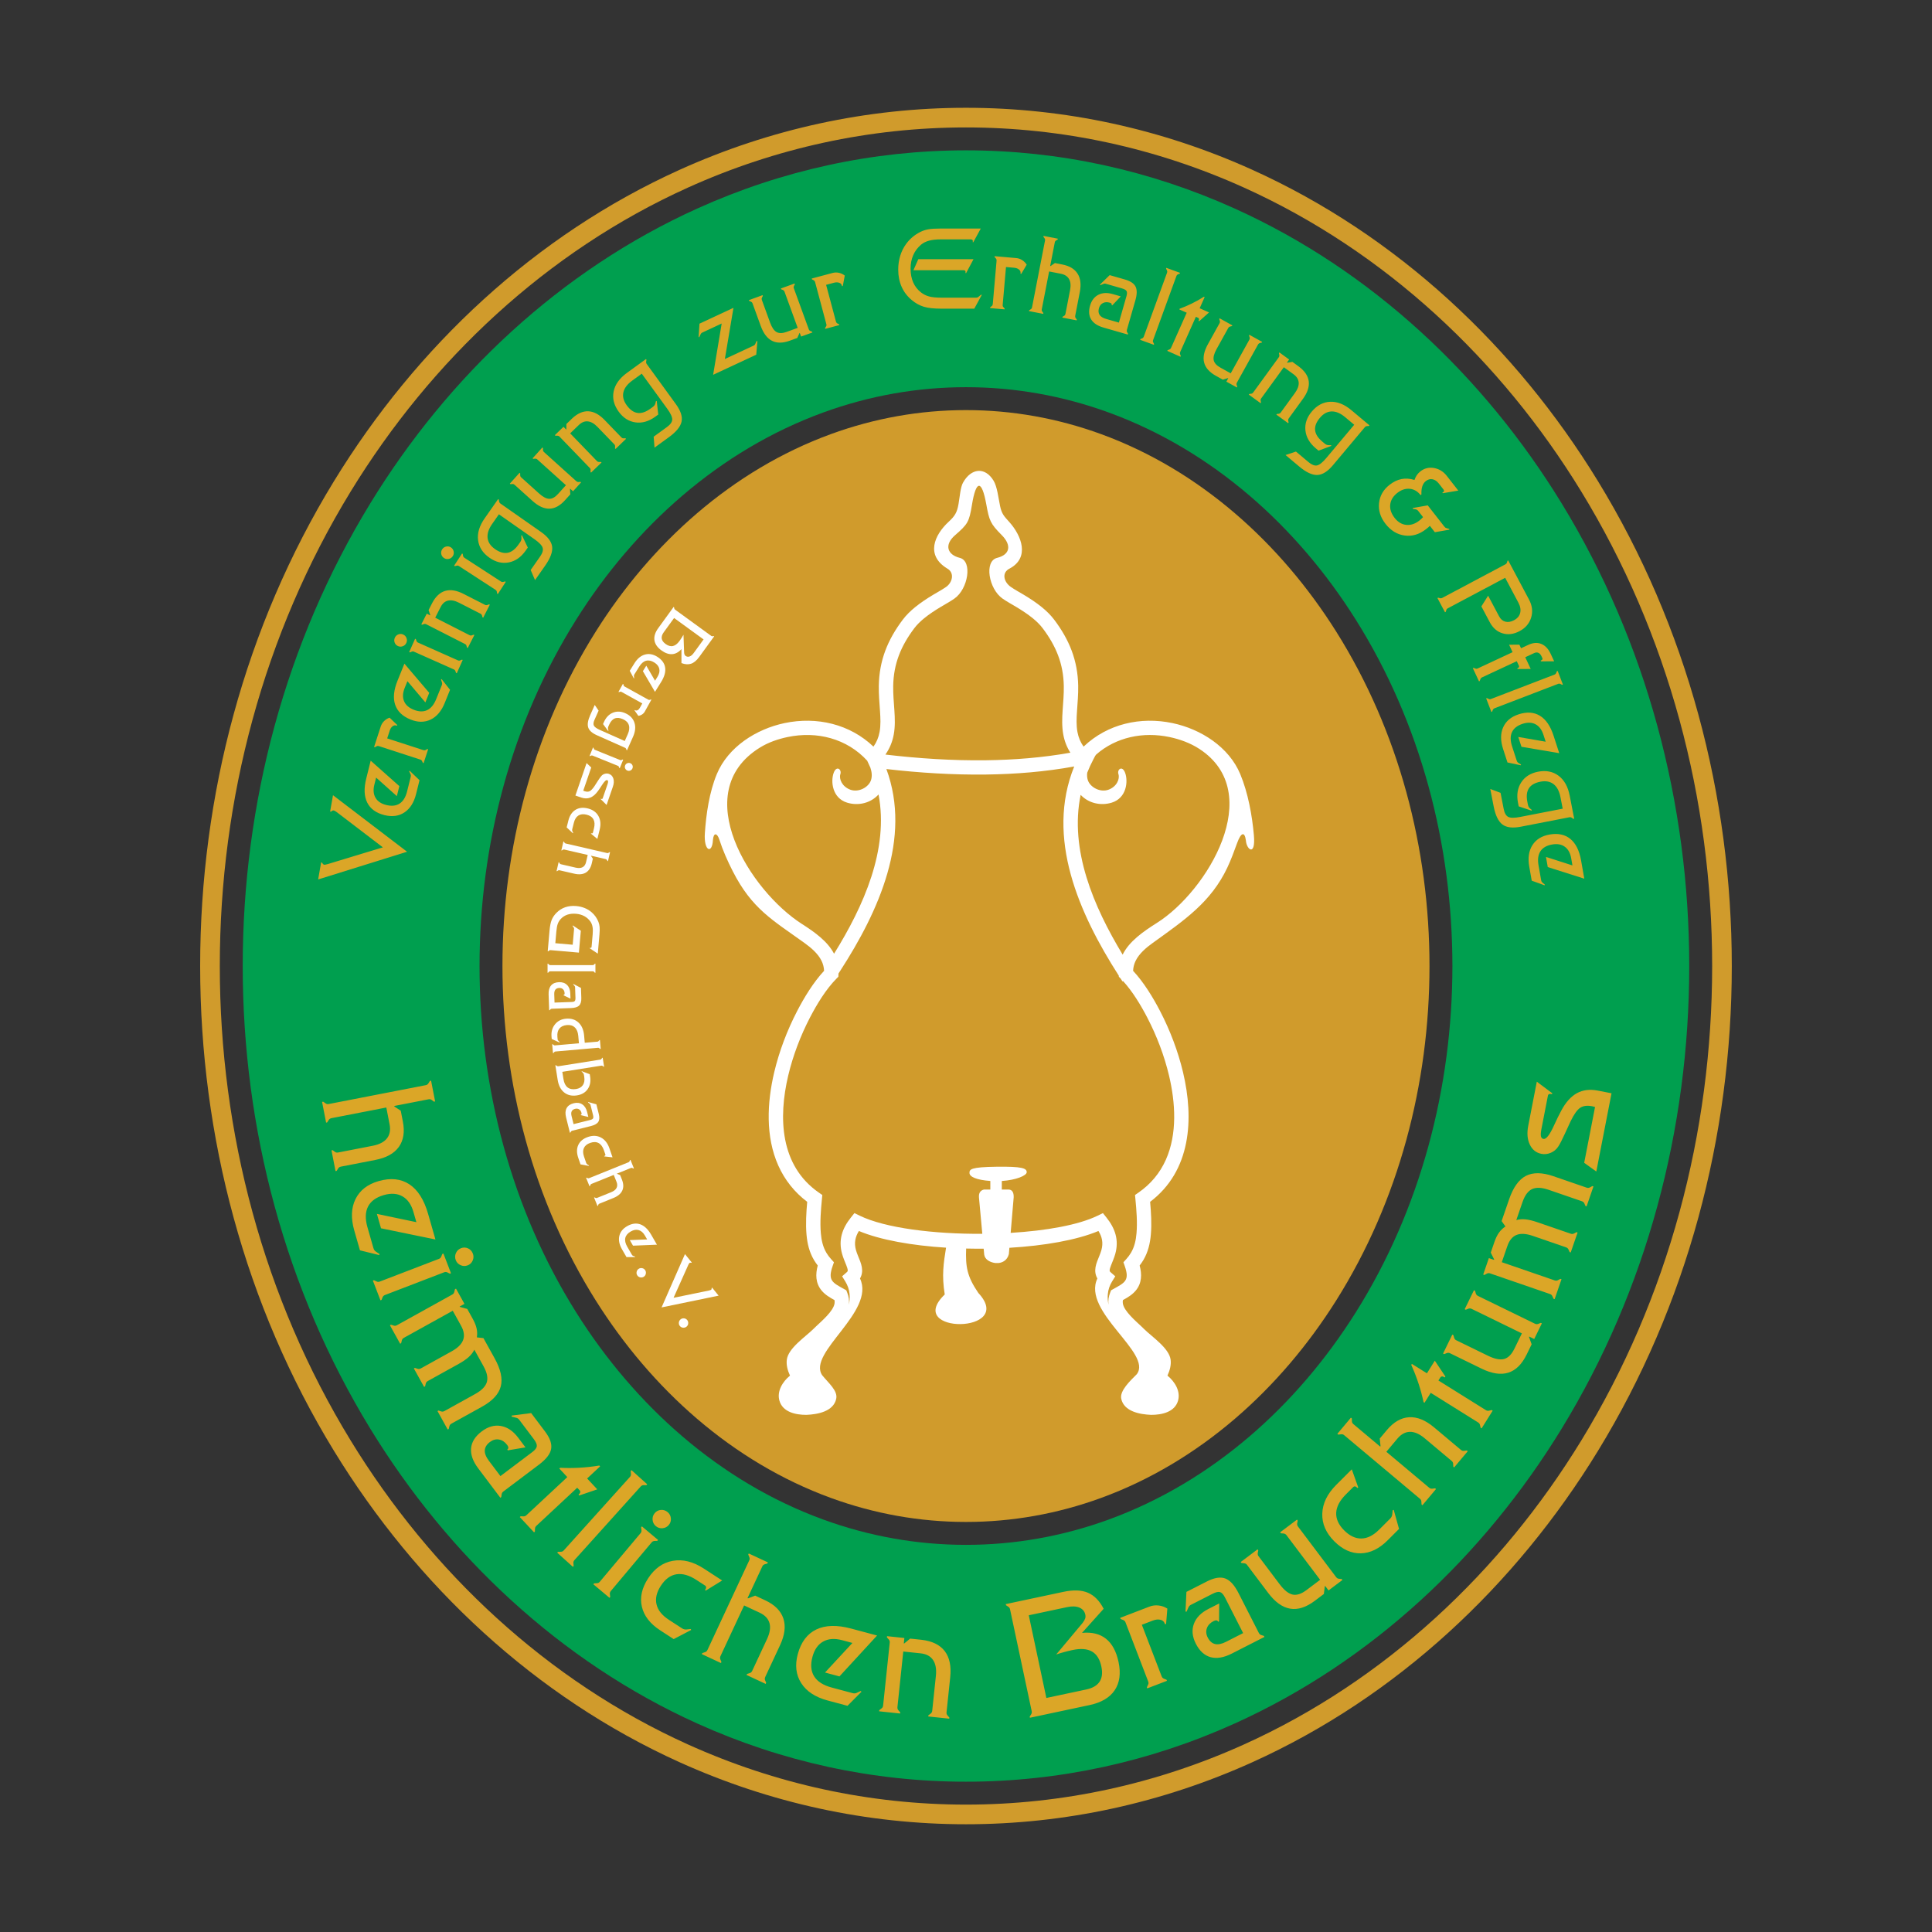
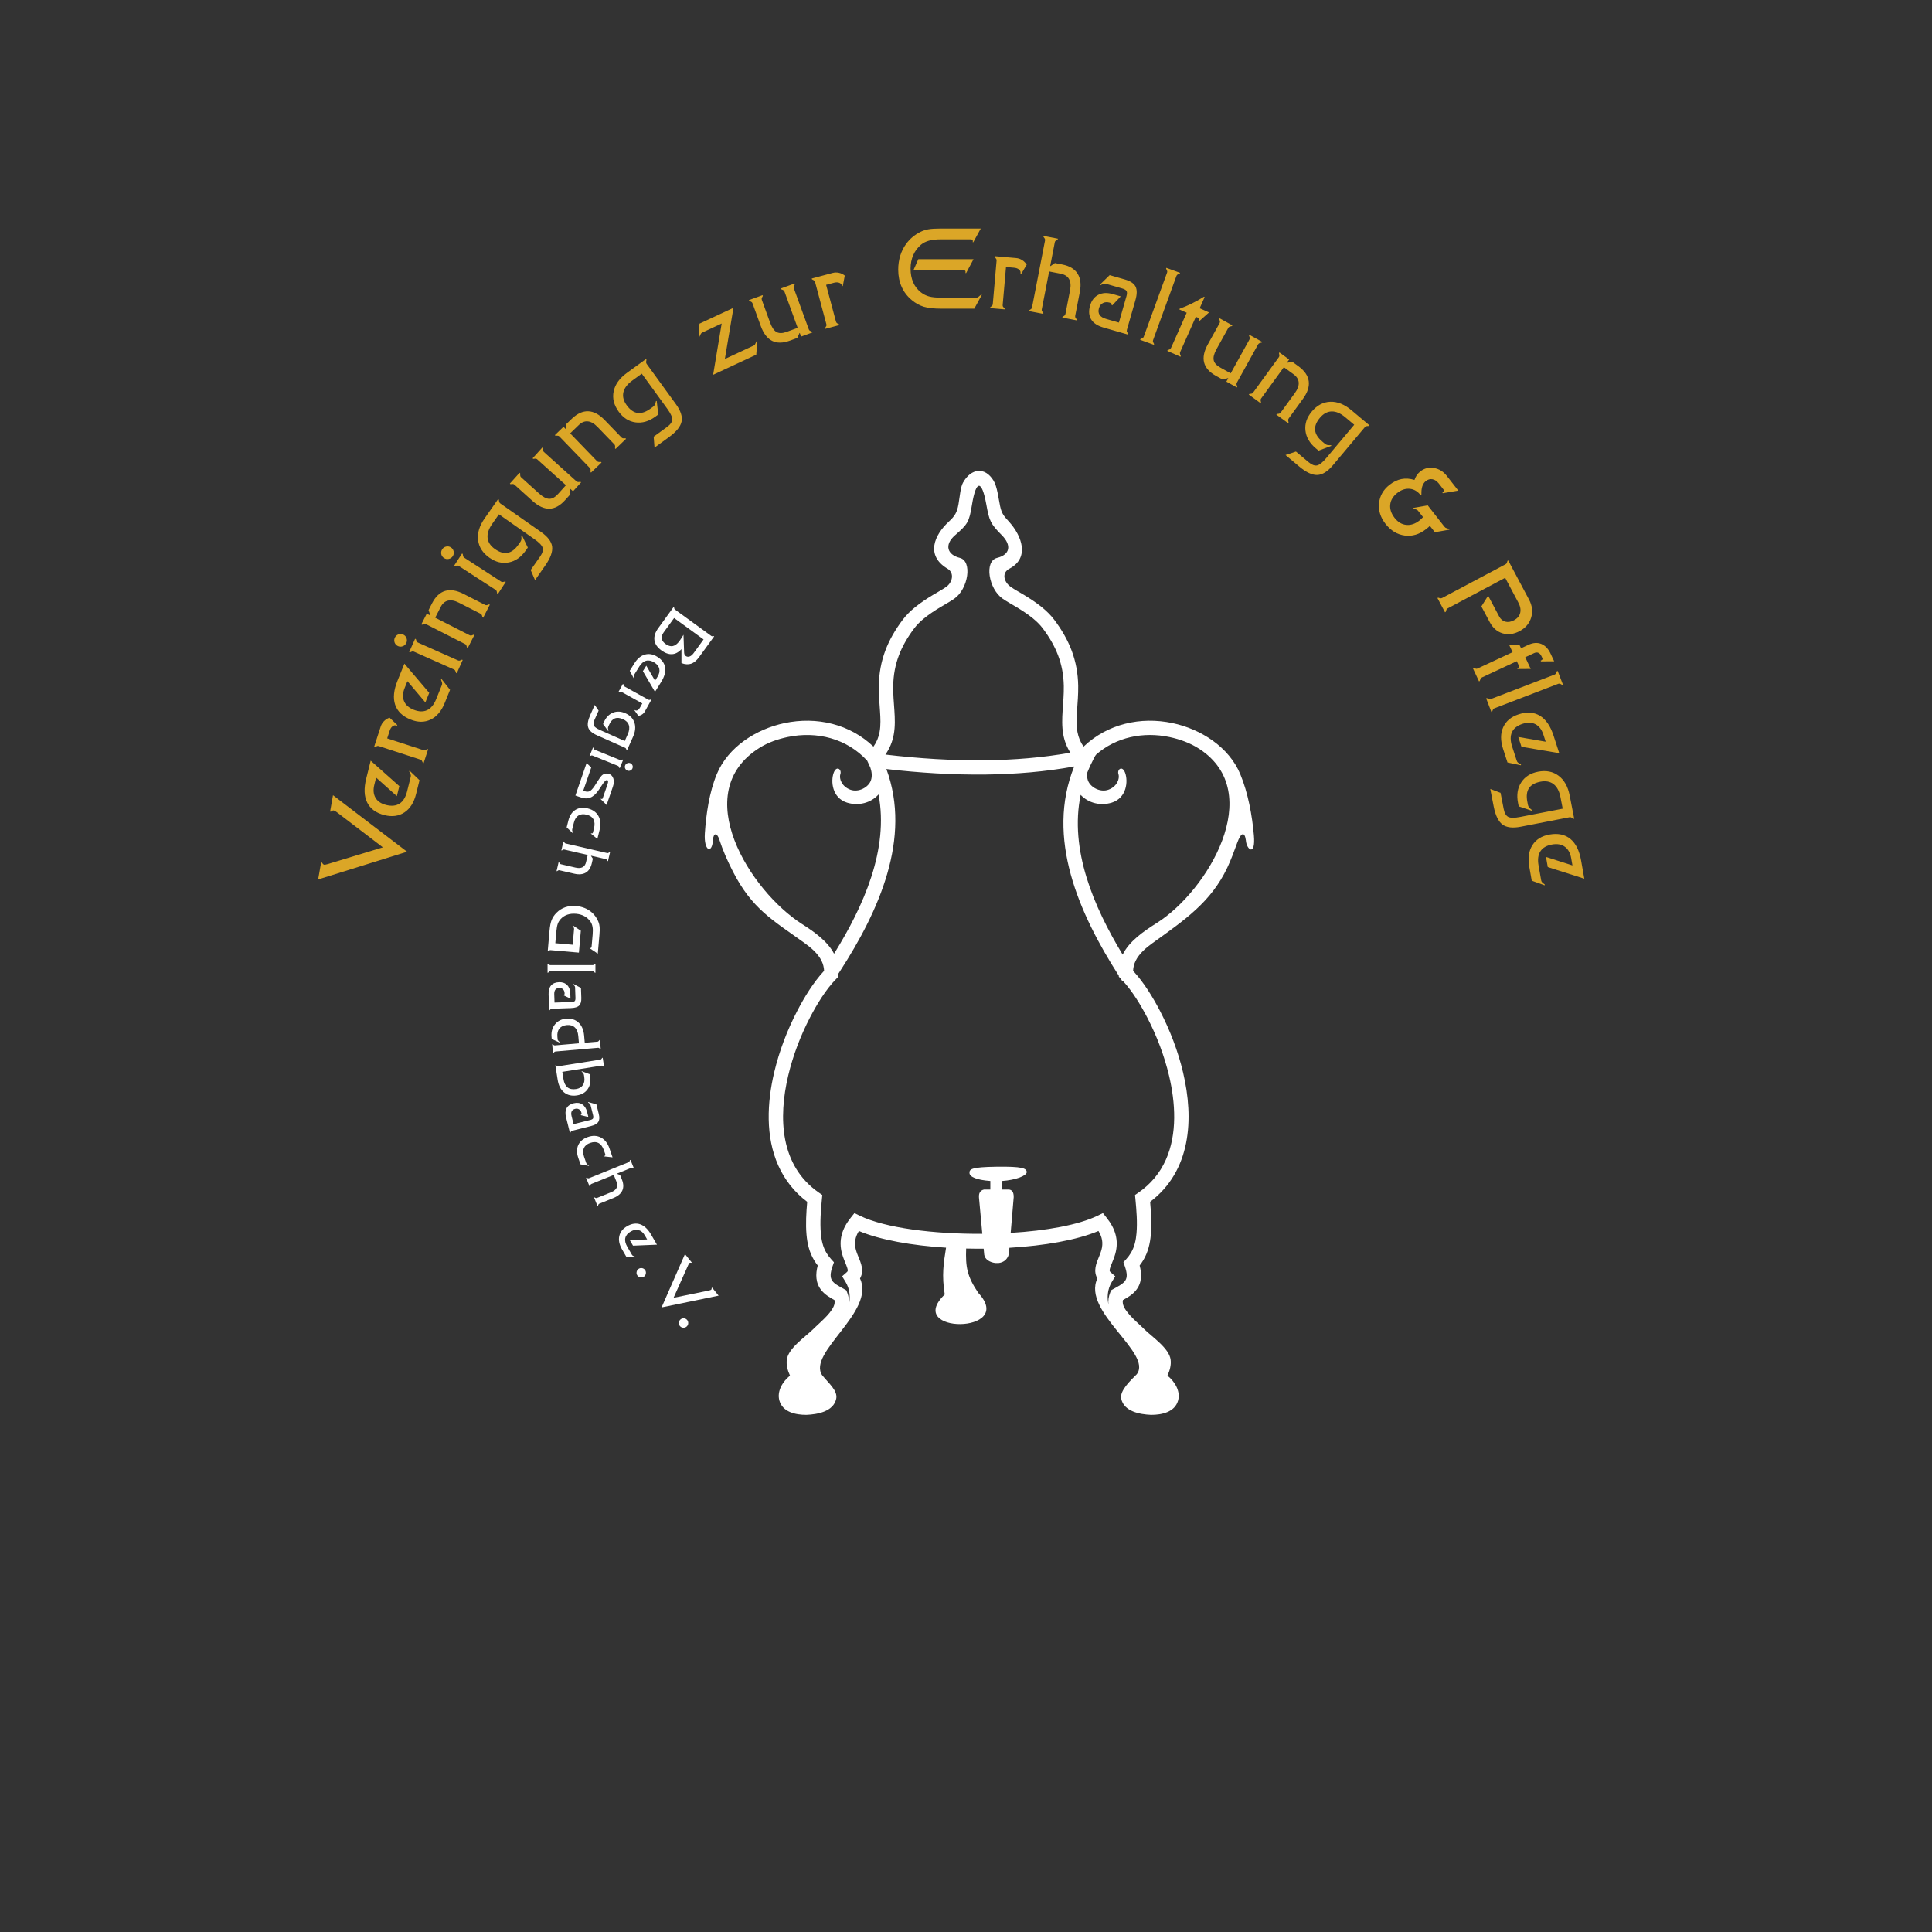
<svg xmlns="http://www.w3.org/2000/svg" width="100%" height="100%" viewBox="0 0 428 428" version="1.1" xml:space="preserve" style="fill-rule:evenodd;clip-rule:evenodd;stroke-linejoin:round;stroke-miterlimit:2;">
  <rect x="0" y="0" width="428" height="428" fill="#333333" stroke="none" />
  <g id="brauchtum-bergisch-gladbach" transform="matrix(0.307,0,0,0.307,148.267,148.267)">
    <g transform="matrix(4.167,0,0,4.167,-977.784,-1398.7)">
-       <path d="M286.028,241.829C302.699,241.829 319.011,245.396 334.198,252.258C358.606,263.286 378.645,282.108 392.568,304.859C407.679,329.551 415.245,358.154 415.245,387.048C415.245,415.942 407.679,444.545 392.568,469.238C378.645,491.988 358.605,510.81 334.197,521.838C319.011,528.7 302.698,532.267 286.028,532.267C269.358,532.267 253.046,528.701 237.86,521.839C213.452,510.811 193.412,491.989 179.489,469.238C164.377,444.546 156.812,415.942 156.812,387.048C156.812,358.154 164.377,329.551 179.488,304.858C193.411,282.108 213.451,263.286 237.859,252.257C253.045,245.396 269.358,241.829 286.028,241.829ZM286.028,238.427C303.167,238.427 319.984,242.103 335.599,249.158C360.626,260.467 381.19,279.749 395.469,303.083C410.906,328.307 418.646,357.529 418.646,387.048C418.646,416.567 410.906,445.789 395.469,471.013C381.19,494.347 360.626,513.63 335.598,524.938C319.984,531.993 303.167,535.669 286.028,535.669C268.89,535.669 252.073,531.994 236.459,524.939C211.431,513.631 190.867,494.348 176.587,471.014C161.15,445.789 153.41,416.567 153.41,387.048C153.41,357.529 161.15,328.307 176.587,303.082C190.867,279.749 211.431,260.466 236.459,249.157C252.072,242.103 268.89,238.427 286.028,238.427" style="fill:rgb(208,155,44);" />
-     </g>
+       </g>
    <g transform="matrix(4.167,0,0,4.167,-977.784,-1398.7)">
-       <path d="M286.028,286.81C294.489,286.81 302.828,288.303 310.774,291.204C328.74,297.763 343.391,310.957 353.496,327.017C364.752,344.903 370.264,365.981 370.264,387.048C370.264,408.115 364.752,429.193 353.496,447.079C343.39,463.139 328.739,476.333 310.773,482.892C302.827,485.793 294.488,487.286 286.028,487.286C277.566,487.286 269.226,485.792 261.279,482.891C243.314,476.332 228.664,463.137 218.559,447.078C207.304,429.191 201.792,408.114 201.792,387.048C201.792,365.981 207.304,344.905 218.558,327.019C228.663,310.959 243.313,297.765 261.278,291.205C269.226,288.303 277.565,286.81 286.028,286.81ZM286.028,245.797C269.921,245.797 254.166,249.244 239.493,255.874C215.813,266.573 196.38,284.86 182.873,306.929C168.144,330.998 160.78,358.885 160.78,387.048C160.78,415.211 168.144,443.098 182.873,467.167C196.38,489.237 215.813,507.523 239.494,518.223C254.167,524.852 269.921,528.299 286.028,528.299C302.135,528.299 317.89,524.852 332.563,518.222C356.244,507.522 375.677,489.236 389.183,467.166C403.912,443.098 411.276,415.211 411.276,387.048C411.276,358.885 403.913,330.999 389.183,306.93C375.677,284.86 356.244,266.574 332.564,255.874C317.89,249.244 302.136,245.797 286.028,245.797" style="fill:rgb(0,159,79);" />
-     </g>
+       </g>
    <g transform="matrix(4.167,0,0,4.167,-977.784,-1398.7)">
-       <path d="M286.028,290.778C278.03,290.778 270.151,292.191 262.639,294.933C245.506,301.189 231.551,313.822 221.917,329.132C211.062,346.384 205.76,366.731 205.76,387.048C205.76,407.365 211.062,427.712 221.918,444.964C231.551,460.274 245.507,472.908 262.64,479.163C270.152,481.906 278.03,483.318 286.028,483.318C294.024,483.318 301.902,481.906 309.412,479.164C326.546,472.909 340.503,460.276 350.137,444.966C360.994,427.713 366.296,407.366 366.296,387.048C366.296,366.73 360.994,346.383 350.138,329.131C340.504,313.821 326.547,301.187 309.413,294.932C301.902,292.19 294.025,290.778 286.028,290.778" style="fill:rgb(208,155,44);" />
-     </g>
+       </g>
    <g transform="matrix(4.167,0,0,4.167,-977.784,-1989.16)">
      <path d="M185.055,508.198L177.102,502.125C176.973,502.027 176.861,501.953 176.766,501.899C176.67,501.849 176.591,501.814 176.535,501.804C176.49,501.796 176.445,501.799 176.407,501.806C176.364,501.815 176.324,501.835 176.289,501.859L176.051,502.017L175.916,501.993L176.415,499.167L189.247,508.957L173.843,513.755L174.363,510.804L174.497,510.828L174.641,511.032C174.671,511.075 174.707,511.115 174.75,511.143C174.792,511.174 174.826,511.193 174.859,511.199C174.918,511.21 175.006,511.205 175.128,511.186C175.25,511.167 175.384,511.136 175.531,511.088L185.055,508.198ZM189.245,498.512L189.867,496.019C189.895,495.905 189.905,495.808 189.897,495.731C189.893,495.651 189.867,495.565 189.82,495.474L189.602,495.029L189.688,494.93L191.398,496.572L190.803,498.959C190.436,500.431 189.766,501.494 188.794,502.141C187.817,502.791 186.665,502.95 185.332,502.617C183.887,502.257 182.892,501.535 182.347,500.455C181.805,499.375 181.746,497.986 182.168,496.294L182.943,493.186L187.904,497.594L187.472,499.328L183.882,496.117L183.577,497.34C183.352,498.242 183.417,499 183.777,499.612C184.132,500.226 184.75,500.641 185.629,500.861C186.564,501.094 187.337,501.012 187.951,500.615C188.562,500.218 188.995,499.515 189.245,498.512ZM191.528,492.996L184.341,490.66C184.277,490.64 184.217,490.631 184.159,490.636C184.098,490.641 184.036,490.659 183.969,490.694L183.669,490.862L183.529,490.817L184.685,487.26C184.8,486.905 184.992,486.596 185.265,486.327C185.538,486.058 185.854,485.863 186.216,485.742L187.547,487.016L187.486,487.14L187.346,487.094C187.137,487.027 186.925,487.077 186.712,487.246C186.5,487.412 186.342,487.662 186.233,487.998L185.801,489.326L192.059,491.36C192.135,491.384 192.202,491.395 192.266,491.392C192.327,491.387 192.388,491.372 192.447,491.342L192.76,491.167L192.89,491.209L192.111,493.606L191.981,493.563L191.828,493.247C191.8,493.182 191.761,493.131 191.714,493.091C191.664,493.05 191.604,493.02 191.528,492.996ZM194.281,482.537L195.244,480.155C195.288,480.046 195.311,479.952 195.314,479.874C195.321,479.794 195.307,479.706 195.274,479.609L195.119,479.137L195.218,479.051L196.683,480.916L195.762,483.197C195.194,484.603 194.382,485.562 193.329,486.068C192.272,486.576 191.108,486.573 189.835,486.058C188.454,485.5 187.569,484.647 187.18,483.501C186.794,482.356 186.928,480.972 187.582,479.356L188.781,476.386L193.081,481.441L192.412,483.098L189.304,479.419L188.832,480.587C188.483,481.449 188.442,482.21 188.713,482.865C188.979,483.523 189.533,484.02 190.374,484.36C191.267,484.721 192.044,484.747 192.707,484.44C193.368,484.131 193.894,483.496 194.281,482.537ZM187.665,473.342C187.391,473.22 187.203,473.02 187.093,472.741C186.989,472.461 186.997,472.18 187.124,471.894C187.246,471.62 187.448,471.429 187.727,471.319C188.01,471.208 188.284,471.214 188.559,471.336C188.839,471.46 189.033,471.663 189.14,471.948C189.251,472.231 189.244,472.509 189.122,472.783C188.997,473.063 188.794,473.257 188.509,473.364C188.226,473.475 187.945,473.467 187.665,473.342ZM197.335,477.381L190.432,474.308C190.371,474.281 190.312,474.265 190.254,474.265C190.192,474.263 190.129,474.275 190.059,474.302L189.742,474.439L189.608,474.379L190.633,472.077L190.767,472.136L190.873,472.472C190.903,472.536 190.935,472.587 190.975,472.63C191.014,472.673 191.064,472.707 191.131,472.736L198.035,475.81C198.108,475.843 198.173,475.861 198.237,475.864C198.299,475.865 198.361,475.857 198.422,475.833L198.752,475.691L198.877,475.747L197.852,478.049L197.727,477.994L197.607,477.663C197.586,477.595 197.553,477.54 197.51,477.496C197.465,477.45 197.408,477.414 197.335,477.381ZM199.269,472.982L192.536,469.551C192.477,469.521 192.419,469.502 192.358,469.497C192.299,469.494 192.235,469.502 192.163,469.526L191.841,469.645L191.71,469.579L192.654,467.725L193.228,468.018L193.264,467.991L192.969,467.108L193.585,465.899C194.179,464.762 194.93,464.059 195.843,463.787C196.755,463.518 197.809,463.689 199.003,464.297L202.727,466.195C202.799,466.231 202.862,466.253 202.926,466.259C202.988,466.264 203.05,466.258 203.113,466.238L203.449,466.114L203.571,466.176L202.427,468.421L202.305,468.359L202.208,468.014C202.188,467.951 202.155,467.898 202.115,467.851C202.072,467.803 202.017,467.764 201.946,467.728L198.222,465.83C197.503,465.463 196.872,465.344 196.333,465.47C195.793,465.595 195.371,465.963 195.061,466.572L195.042,466.608L194.116,468.426L200.05,471.449C200.121,471.485 200.185,471.507 200.249,471.513C200.311,471.518 200.373,471.513 200.436,471.492L200.772,471.368L200.894,471.43L199.75,473.675L199.628,473.613L199.526,473.277C199.509,473.208 199.478,473.152 199.438,473.105C199.395,473.057 199.341,473.018 199.269,472.982ZM195.634,458.094C195.383,457.93 195.228,457.703 195.163,457.41C195.104,457.117 195.156,456.841 195.326,456.578C195.49,456.327 195.719,456.17 196.011,456.105C196.308,456.039 196.579,456.088 196.83,456.251C197.088,456.419 197.247,456.649 197.308,456.947C197.374,457.244 197.323,457.518 197.16,457.769C196.993,458.026 196.762,458.186 196.464,458.247C196.167,458.313 195.891,458.261 195.634,458.094ZM204.553,463.596L198.215,459.48C198.159,459.444 198.104,459.419 198.046,459.41C197.986,459.399 197.921,459.4 197.848,459.416L197.514,459.501L197.391,459.421L198.763,457.308L198.886,457.388L198.939,457.736C198.958,457.804 198.982,457.859 199.014,457.908C199.046,457.956 199.091,457.998 199.152,458.037L205.49,462.153C205.557,462.197 205.618,462.225 205.681,462.238C205.742,462.249 205.804,462.25 205.869,462.236L206.216,462.148L206.331,462.222L204.959,464.336L204.844,464.262L204.778,463.916C204.768,463.846 204.743,463.787 204.708,463.736C204.67,463.684 204.62,463.639 204.553,463.596ZM211.289,454.824L205.145,450.522L203.975,452.194C203.365,453.064 203.103,453.874 203.187,454.621C203.274,455.369 203.7,456.009 204.467,456.546C205.265,457.105 205.996,457.316 206.667,457.187C207.341,457.057 207.963,456.581 208.538,455.759L208.823,455.352C208.917,455.219 208.981,455.092 209.015,454.974C209.052,454.857 209.062,454.722 209.045,454.576L209.017,454.21L209.133,454.149L210.15,456.282L209.787,456.8C208.988,457.941 208.012,458.626 206.865,458.852C205.718,459.078 204.601,458.809 203.514,458.047C202.351,457.233 201.693,456.22 201.54,455.002C201.386,453.787 201.763,452.528 202.669,451.234L205.011,447.889L205.131,447.974L205.183,448.307C205.196,448.381 205.218,448.441 205.252,448.498C205.286,448.554 205.325,448.597 205.374,448.632L212.438,453.578C213.615,454.402 214.258,455.256 214.365,456.132C214.474,457.01 214.075,458.098 213.167,459.395L211.402,461.915L210.647,460.169L212.278,457.84C212.694,457.245 212.842,456.738 212.721,456.324C212.598,455.907 212.122,455.407 211.289,454.824ZM212.939,439.735L218.555,444.792C218.615,444.846 218.671,444.883 218.731,444.906C218.791,444.928 218.851,444.937 218.917,444.934L219.274,444.901L219.375,444.992L217.984,446.538L217.505,446.107L217.449,446.11L217.513,447.061L216.605,448.069C215.737,449.032 214.836,449.526 213.9,449.549C212.964,449.572 211.985,449.125 210.964,448.206L207.843,445.396C207.793,445.351 207.742,445.319 207.687,445.3C207.629,445.28 207.565,445.271 207.49,445.275L207.147,445.307L207.038,445.209L208.724,443.336L208.833,443.435L208.83,443.786C208.838,443.857 208.856,443.917 208.877,443.968C208.902,444.021 208.939,444.069 208.994,444.117L212.115,446.928C212.776,447.524 213.359,447.828 213.864,447.839C214.366,447.851 214.875,447.569 215.388,446.999L216.753,445.484L211.788,441.014C211.739,440.969 211.688,440.936 211.632,440.918C211.575,440.898 211.513,440.887 211.442,440.886L211.092,440.925L210.983,440.827L212.669,438.954L212.778,439.053L212.776,439.404C212.784,439.475 212.801,439.535 212.828,439.59C212.852,439.643 212.89,439.691 212.939,439.735ZM220.876,442.491L215.627,437.055C215.581,437.007 215.532,436.971 215.476,436.946C215.422,436.924 215.359,436.911 215.283,436.91L214.939,436.918L214.837,436.812L216.333,435.368L216.78,435.83L216.823,435.817L216.832,434.886L217.808,433.943C218.74,433.062 219.678,432.642 220.63,432.682C221.58,432.725 222.521,433.229 223.451,434.193L226.355,437.2C226.411,437.257 226.464,437.299 226.523,437.325C226.579,437.35 226.64,437.365 226.706,437.366L227.064,437.359L227.159,437.457L225.347,439.207L225.252,439.109L225.272,438.751C225.273,438.685 225.26,438.624 225.238,438.566C225.213,438.507 225.173,438.452 225.118,438.395L222.214,435.388C221.654,434.808 221.096,434.489 220.546,434.432C219.995,434.375 219.475,434.586 218.984,435.06L218.955,435.088L217.487,436.505L222.114,441.296C222.169,441.354 222.223,441.395 222.281,441.422C222.337,441.446 222.398,441.461 222.464,441.462L222.823,441.455L222.918,441.553L221.105,443.303L221.01,443.205L221.023,442.854C221.029,442.784 221.018,442.72 220.996,442.663C220.971,442.603 220.932,442.549 220.876,442.491ZM234.293,432.238L229.885,426.171L228.234,427.37C227.374,427.995 226.863,428.675 226.699,429.408C226.537,430.144 226.732,430.888 227.282,431.646C227.855,432.433 228.477,432.871 229.154,432.968C229.833,433.064 230.576,432.816 231.388,432.227L231.79,431.935C231.922,431.839 232.023,431.74 232.094,431.639C232.167,431.541 232.22,431.416 232.253,431.273L232.345,430.918L232.474,430.898L232.742,433.246L232.23,433.618C231.103,434.437 229.957,434.766 228.799,434.606C227.64,434.447 226.672,433.828 225.892,432.755C225.058,431.606 224.766,430.433 225.018,429.232C225.268,428.034 226.033,426.966 227.312,426.037L230.615,423.637L230.701,423.756L230.641,424.088C230.63,424.162 230.631,424.227 230.645,424.291C230.659,424.356 230.682,424.409 230.717,424.458L235.785,431.434C236.63,432.596 236.96,433.613 236.776,434.476C236.593,435.342 235.862,436.241 234.581,437.171L232.092,438.98L231.946,437.083L234.246,435.412C234.834,434.985 235.139,434.553 235.159,434.122C235.178,433.689 234.891,433.061 234.293,432.238ZM244.274,423.632L249.256,421.309C249.328,421.275 249.388,421.236 249.432,421.19C249.479,421.142 249.523,421.07 249.562,420.971L249.774,420.519L249.905,420.524L249.711,422.884L242.243,426.366L243.724,417.485L240.371,419.049C240.296,419.084 240.232,419.128 240.186,419.179C240.135,419.228 240.093,419.303 240.051,419.403L239.838,419.845L239.725,419.831L239.882,417.511L245.764,414.768L244.274,423.632ZM256.216,411.372L258.801,418.473C258.828,418.549 258.86,418.608 258.903,418.656C258.945,418.704 258.994,418.74 259.053,418.768L259.384,418.907L259.431,419.035L257.476,419.746L257.256,419.141L257.205,419.118L256.815,419.987L255.54,420.451C254.322,420.894 253.294,420.907 252.457,420.488C251.62,420.069 250.965,419.215 250.495,417.924L249.059,413.977C249.036,413.915 249.006,413.862 248.966,413.819C248.924,413.774 248.872,413.737 248.804,413.705L248.486,413.572L248.435,413.434L250.803,412.573L250.854,412.71L250.686,413.02C250.66,413.086 250.647,413.147 250.643,413.202C250.639,413.26 250.65,413.32 250.675,413.389L252.111,417.336C252.416,418.172 252.787,418.715 253.228,418.962C253.665,419.207 254.247,419.198 254.968,418.935L256.884,418.238L254.6,411.96C254.577,411.898 254.547,411.845 254.507,411.803C254.466,411.757 254.416,411.719 254.354,411.685L254.027,411.555L253.976,411.417L256.344,410.556L256.395,410.694L256.227,411.003C256.201,411.069 256.188,411.13 256.186,411.191C256.182,411.25 256.193,411.31 256.216,411.372ZM261.849,417.589L259.894,410.289C259.876,410.225 259.851,410.17 259.815,410.124C259.777,410.076 259.728,410.034 259.663,409.996L259.358,409.836L259.32,409.694L262.933,408.726C263.293,408.63 263.657,408.622 264.031,408.705C264.405,408.787 264.741,408.946 265.039,409.183L264.696,410.994L264.559,411.01L264.521,410.868C264.464,410.656 264.306,410.505 264.049,410.419C263.794,410.331 263.498,410.335 263.157,410.426L261.808,410.788L263.511,417.144C263.532,417.221 263.558,417.283 263.596,417.335C263.634,417.383 263.68,417.426 263.737,417.459L264.054,417.626L264.09,417.758L261.655,418.41L261.62,418.278L261.802,417.978C261.841,417.919 261.863,417.858 261.871,417.797C261.878,417.733 261.87,417.666 261.849,417.589ZM276.932,408.251L277.772,406.348L287.332,406.348L286.055,408.748L285.935,408.748L285.955,408.555L285.955,408.515C285.955,408.435 285.925,408.375 285.865,408.325C285.802,408.275 285.719,408.251 285.615,408.251L276.932,408.251ZM281.699,402.911C280.872,402.911 280.185,402.985 279.639,403.135C279.092,403.285 278.628,403.518 278.252,403.828C277.652,404.338 277.199,404.941 276.895,405.641C276.589,406.341 276.435,407.118 276.435,407.968C276.435,408.875 276.585,409.671 276.885,410.358C277.185,411.045 277.632,411.621 278.232,412.091C278.655,412.421 279.125,412.658 279.642,412.798C280.162,412.938 280.872,413.008 281.775,413.008L287.792,413.008C287.875,413.008 287.952,412.994 288.015,412.968C288.082,412.945 288.155,412.898 288.232,412.831L288.612,412.511L288.779,412.511L287.468,414.911L281.775,414.911C280.462,414.911 279.442,414.798 278.715,414.575C277.989,414.351 277.305,413.975 276.669,413.448C275.888,412.808 275.295,412.041 274.895,411.148C274.495,410.251 274.295,409.254 274.295,408.155C274.295,407.301 274.412,406.501 274.642,405.751C274.872,405.001 275.215,404.315 275.672,403.691C275.992,403.255 276.355,402.865 276.765,402.518C277.175,402.175 277.625,401.878 278.115,401.631C278.545,401.414 279.005,401.261 279.502,401.171C279.995,401.081 280.729,401.035 281.699,401.035L288.592,401.035L287.295,403.408L287.195,403.408L287.215,403.231L287.215,403.195C287.215,403.108 287.185,403.041 287.118,402.988C287.052,402.938 286.972,402.911 286.875,402.911L281.699,402.911ZM290.671,414.107L291.329,406.579C291.335,406.513 291.33,406.452 291.312,406.397C291.294,406.339 291.261,406.282 291.213,406.224L290.981,405.97L290.994,405.824L294.72,406.15C295.092,406.182 295.436,406.299 295.759,406.505C296.082,406.711 296.344,406.974 296.543,407.3L295.601,408.884L295.467,408.852L295.48,408.706C295.499,408.487 295.402,408.291 295.19,408.122C294.98,407.952 294.701,407.855 294.349,407.824L292.958,407.702L292.384,414.257C292.377,414.337 292.381,414.404 292.399,414.466C292.418,414.524 292.446,414.581 292.489,414.631L292.73,414.896L292.718,415.033L290.207,414.813L290.219,414.677L290.493,414.456C290.55,414.415 290.591,414.365 290.62,414.31C290.648,414.252 290.664,414.187 290.671,414.107ZM297.468,414.68L299.719,403.1C299.732,403.034 299.734,402.974 299.721,402.917C299.709,402.857 299.683,402.798 299.641,402.735L299.437,402.458L299.465,402.314L301.938,402.795L301.91,402.939L301.607,403.117C301.552,403.154 301.511,403.197 301.477,403.248C301.444,403.296 301.422,403.357 301.408,403.428L300.614,407.512L300.669,407.543L301.427,407.014L302.72,407.266C303.96,407.507 304.835,408.034 305.353,408.847C305.867,409.66 305.997,410.721 305.743,412.03L304.945,416.134C304.93,416.212 304.927,416.279 304.938,416.343C304.95,416.403 304.973,416.462 305.01,416.516L305.222,416.805L305.196,416.939L302.722,416.458L302.748,416.324L303.053,416.136C303.108,416.099 303.151,416.053 303.185,416.002C303.219,415.947 303.241,415.884 303.257,415.805L304.054,411.702C304.209,410.903 304.15,410.264 303.877,409.783C303.601,409.301 303.121,408.994 302.43,408.86L300.428,408.471L299.157,415.008C299.142,415.087 299.138,415.154 299.15,415.217C299.162,415.278 299.185,415.336 299.221,415.391L299.433,415.68L299.407,415.814L296.934,415.333L296.96,415.199L297.255,415.009C297.316,414.973 297.362,414.928 297.396,414.877C297.431,414.822 297.453,414.758 297.468,414.68ZM309.844,418.186C308.816,417.891 308.104,417.421 307.707,416.776C307.309,416.131 307.246,415.336 307.515,414.397C307.773,413.497 308.252,412.868 308.951,412.51C309.65,412.152 310.48,412.11 311.445,412.386L312.835,412.785L311.365,414.336L311.252,414.304L311.263,414.265C311.288,414.179 311.269,414.101 311.212,414.033C311.152,413.963 311.056,413.911 310.918,413.872C310.473,413.744 310.082,413.767 309.744,413.941C309.406,414.114 309.176,414.409 309.057,414.823C308.923,415.29 308.961,415.679 309.166,415.991C309.373,416.3 309.753,416.534 310.31,416.694L312.509,417.324L313.825,412.732C313.938,412.338 313.941,412.048 313.832,411.86C313.723,411.673 313.458,411.521 313.038,411.401L310.228,410.595C310.155,410.574 310.08,410.566 310.005,410.576C309.932,410.586 309.849,410.611 309.757,410.654L309.303,410.846L309.231,410.746L310.912,409.105L313.562,409.865C314.507,410.136 315.118,410.544 315.395,411.091C315.671,411.639 315.661,412.426 315.365,413.458L313.897,418.575C313.875,418.652 313.867,418.719 313.872,418.783C313.879,418.844 313.896,418.905 313.929,418.962L314.095,419.263L314.058,419.395L309.844,418.186ZM316.822,419.747L320.857,408.662C320.879,408.599 320.891,408.54 320.887,408.482C320.884,408.42 320.868,408.358 320.836,408.289L320.678,407.983L320.728,407.846L323.096,408.708L323.046,408.846L322.719,408.974C322.659,409.002 322.611,409.038 322.569,409.083C322.529,409.126 322.498,409.182 322.473,409.251L318.438,420.336C318.411,420.411 318.397,420.477 318.399,420.542C318.401,420.603 318.414,420.664 318.442,420.724L318.607,421.043L318.56,421.171L316.192,420.309L316.238,420.181L316.56,420.039C316.626,420.013 316.679,419.976 316.72,419.93C316.762,419.882 316.795,419.823 316.822,419.747ZM327.359,412.905L326.497,414.841L328.12,415.564L326.418,417.083L326.301,417.01L326.357,416.885C326.391,416.809 326.396,416.731 326.372,416.654C326.35,416.582 326.304,416.529 326.24,416.5L325.838,416.322L323.129,422.406C323.097,422.479 323.078,422.544 323.076,422.608C323.074,422.669 323.083,422.732 323.106,422.793L323.229,423.114L323.174,423.239L320.893,422.224L320.949,422.099L321.27,421.976C321.331,421.952 321.384,421.917 321.428,421.875C321.474,421.829 321.51,421.773 321.543,421.699L324.252,415.615L322.976,415.047L323.031,414.922C323.71,414.677 324.398,414.385 325.093,414.045C325.791,413.706 326.504,413.309 327.234,412.849L327.359,412.905ZM336.615,421.102L332.951,427.712C332.913,427.782 332.889,427.845 332.881,427.909C332.872,427.972 332.877,428.032 332.895,428.096L333.007,428.436L332.941,428.556L331.122,427.548L331.434,426.985L331.418,426.93L330.507,427.206L329.32,426.549C328.186,425.92 327.503,425.153 327.269,424.246C327.036,423.339 327.251,422.285 327.917,421.083L329.953,417.41C329.986,417.351 330.006,417.294 330.012,417.236C330.018,417.175 330.012,417.111 329.992,417.038L329.883,416.712L329.954,416.583L332.158,417.805L332.087,417.933L331.744,418.01C331.677,418.034 331.622,418.064 331.578,418.097C331.531,418.132 331.493,418.18 331.458,418.244L329.421,421.917C328.99,422.696 328.824,423.332 328.927,423.827C329.029,424.318 329.417,424.75 330.088,425.122L331.872,426.111L335.111,420.269C335.143,420.21 335.163,420.153 335.169,420.095C335.176,420.034 335.173,419.971 335.158,419.902L335.04,419.57L335.112,419.442L337.316,420.664L337.244,420.792L336.901,420.868C336.834,420.892 336.779,420.923 336.731,420.961C336.685,420.996 336.647,421.044 336.615,421.102ZM335.767,429.429L340.209,423.316C340.248,423.262 340.275,423.207 340.29,423.148C340.302,423.091 340.304,423.026 340.292,422.951L340.224,422.614L340.311,422.495L341.993,423.718L341.615,424.238L341.636,424.278L342.555,424.125L343.652,424.923C344.682,425.688 345.258,426.539 345.384,427.483C345.507,428.426 345.174,429.44 344.386,430.524L341.929,433.906C341.882,433.971 341.851,434.03 341.835,434.093C341.82,434.152 341.816,434.215 341.826,434.28L341.896,434.632L341.816,434.742L339.777,433.261L339.858,433.151L340.214,433.109C340.279,433.098 340.337,433.075 340.389,433.043C340.443,433.008 340.491,432.96 340.538,432.895L342.995,429.513C343.469,428.861 343.686,428.256 343.646,427.704C343.606,427.152 343.309,426.676 342.756,426.275L342.724,426.251L341.073,425.052L337.159,430.44C337.112,430.505 337.08,430.564 337.064,430.627C337.05,430.686 337.045,430.749 337.056,430.814L337.126,431.166L337.045,431.277L335.007,429.795L335.087,429.685L335.435,429.637C335.506,429.631 335.566,429.609 335.619,429.577C335.673,429.542 335.72,429.494 335.767,429.429ZM348.438,440.763L353.259,435.018L351.696,433.706C350.882,433.023 350.098,432.691 349.347,432.71C348.594,432.731 347.919,433.099 347.317,433.817C346.691,434.563 346.417,435.273 346.487,435.953C346.558,436.635 346.978,437.297 347.747,437.941L348.127,438.261C348.252,438.366 348.372,438.44 348.487,438.485C348.601,438.532 348.735,438.553 348.881,438.55L349.248,438.553L349.299,438.674L347.086,439.502L346.601,439.095C345.533,438.199 344.937,437.167 344.811,436.005C344.686,434.842 345.052,433.753 345.905,432.736C346.818,431.649 347.885,431.082 349.111,431.036C350.335,430.989 351.556,431.473 352.766,432.489L355.894,435.113L355.8,435.226L355.463,435.248C355.388,435.255 355.326,435.272 355.267,435.301C355.208,435.33 355.161,435.365 355.123,435.41L349.58,442.017C348.656,443.117 347.75,443.684 346.867,443.714C345.983,443.746 344.934,443.253 343.721,442.235L341.365,440.258L343.169,439.657L345.347,441.485C345.904,441.952 346.396,442.143 346.82,442.059C347.245,441.972 347.785,441.542 348.438,440.763ZM367.911,445.193C367.585,444.775 367.22,444.531 366.814,444.455C366.408,444.379 366.022,444.486 365.66,444.77C365.381,444.987 365.18,445.288 365.053,445.671C364.927,446.052 364.877,446.523 364.9,447.084L364.753,447.199C364.24,446.543 363.618,446.179 362.881,446.107C362.144,446.036 361.424,446.272 360.727,446.816C359.989,447.393 359.579,448.069 359.495,448.845C359.412,449.621 359.665,450.388 360.26,451.15C360.824,451.872 361.494,452.275 362.271,452.354C363.047,452.433 363.804,452.184 364.542,451.607C364.655,451.519 364.766,451.423 364.874,451.322C364.981,451.221 365.082,451.117 365.181,451.011L364.368,449.971C364.288,449.868 364.216,449.798 364.15,449.756C364.088,449.715 363.997,449.681 363.884,449.655L363.415,449.573L363.384,449.436L365.993,448.976L368.836,452.614C368.912,452.711 368.981,452.784 369.04,452.826C369.101,452.872 369.196,452.912 369.331,452.945L369.709,453.049L369.739,453.185L367.223,453.624L366.357,452.516C366.287,452.595 366.206,452.676 366.116,452.755C366.025,452.834 365.883,452.949 365.686,453.103C364.533,454.004 363.305,454.371 362.006,454.197C360.709,454.026 359.597,453.351 358.676,452.171C357.798,451.047 357.427,449.852 357.559,448.586C357.693,447.318 358.3,446.259 359.382,445.414C360.055,444.889 360.744,444.558 361.447,444.419C362.155,444.28 362.901,444.331 363.696,444.573C363.798,444.27 363.93,443.996 364.096,443.749C364.264,443.503 364.472,443.282 364.716,443.091C365.415,442.545 366.206,442.35 367.087,442.508C367.97,442.664 368.707,443.12 369.296,443.874L371.282,446.417L368.591,446.87L368.519,446.778L368.692,446.669L368.723,446.644C368.783,446.597 368.815,446.534 368.813,446.455C368.808,446.379 368.775,446.299 368.712,446.217L367.911,445.193ZM383.538,465.302C384.09,466.341 384.213,467.375 383.902,468.401C383.592,469.423 382.923,470.209 381.892,470.757C380.883,471.294 379.9,471.42 378.952,471.134C378.004,470.85 377.265,470.204 376.729,469.198L375.28,466.473L376.448,464.614L378.351,468.193C378.614,468.687 378.973,468.994 379.434,469.115C379.892,469.238 380.391,469.154 380.932,468.866C381.512,468.558 381.868,468.134 382.001,467.596C382.134,467.057 382.029,466.463 381.684,465.813L379.401,461.519L369.461,466.804C369.391,466.841 369.336,466.881 369.294,466.93C369.255,466.977 369.225,467.034 369.21,467.103L369.104,467.424L368.983,467.488L367.673,465.025L367.794,464.96L368.119,465.052C368.182,465.071 368.244,465.076 368.305,465.07C368.369,465.062 368.433,465.04 368.503,465.002L379.47,459.171C379.532,459.138 379.583,459.1 379.615,459.06C379.65,459.019 379.678,458.966 379.7,458.894L379.805,458.574L379.926,458.51L383.538,465.302ZM384.419,474.556L382.878,475.274L383.823,477.301L381.534,477.314L381.503,477.199L381.626,477.141C381.702,477.106 381.757,477.051 381.789,476.977C381.819,476.908 381.819,476.838 381.788,476.772L381.41,475.959L375.407,478.758C375.331,478.793 375.27,478.836 375.221,478.889C375.172,478.941 375.136,478.998 375.111,479.069L374.993,479.392L374.869,479.45L373.804,477.166L373.928,477.109L374.256,477.235C374.32,477.264 374.384,477.275 374.445,477.272C374.51,477.268 374.574,477.248 374.647,477.215L380.683,474.4L380.08,473.107L381.862,473.096L382.151,473.715L383.384,473.141C384.214,472.753 384.971,472.695 385.649,472.967C386.332,473.241 386.876,473.814 387.285,474.694L387.884,475.977L385.595,475.989L385.555,475.857L385.679,475.799C385.755,475.764 385.811,475.712 385.847,475.648C385.879,475.581 385.881,475.514 385.851,475.451L385.682,475.089C385.544,474.792 385.366,474.599 385.146,474.507C384.926,474.414 384.685,474.432 384.419,474.556ZM376.946,482.505L387.96,478.277C388.022,478.253 388.074,478.223 388.116,478.182C388.161,478.139 388.197,478.086 388.228,478.017L388.355,477.697L388.492,477.645L389.395,479.997L389.258,480.05L388.946,479.888C388.885,479.861 388.827,479.848 388.765,479.846C388.707,479.843 388.645,479.857 388.576,479.883L377.563,484.111C377.488,484.139 377.43,484.172 377.382,484.216C377.337,484.258 377.3,484.308 377.273,484.368L377.14,484.701L377.012,484.751L376.109,482.398L376.237,482.349L376.555,482.498C376.618,482.531 376.68,482.546 376.742,482.548C376.806,482.548 376.872,482.534 376.946,482.505ZM380.598,490.712L381.393,493.156C381.429,493.267 381.471,493.355 381.519,493.416C381.565,493.482 381.633,493.54 381.72,493.593L382.142,493.855L382.121,493.985L379.801,493.498L379.04,491.158C378.572,489.716 378.577,488.459 379.059,487.396C379.542,486.327 380.435,485.581 381.741,485.157C383.158,484.696 384.385,484.781 385.419,485.409C386.451,486.038 387.237,487.185 387.776,488.843L388.766,491.889L382.222,490.78L381.67,489.081L386.416,489.901L386.027,488.702C385.739,487.818 385.282,487.21 384.653,486.881C384.027,486.549 383.282,486.524 382.42,486.804C381.504,487.102 380.892,487.581 380.581,488.243C380.274,488.904 380.279,489.729 380.598,490.712ZM382.002,502.931L389.364,501.5L388.974,499.498C388.772,498.454 388.371,497.703 387.776,497.245C387.177,496.787 386.421,496.649 385.501,496.828C384.546,497.014 383.886,497.393 383.512,497.965C383.138,498.541 383.048,499.319 383.24,500.304L383.334,500.791C383.365,500.951 383.412,501.085 383.473,501.192C383.531,501.299 383.623,501.401 383.738,501.49L384.022,501.724L383.985,501.85L381.744,501.1L381.623,500.479C381.357,499.111 381.543,497.934 382.177,496.951C382.811,495.969 383.781,495.353 385.084,495.099C386.478,494.829 387.664,495.06 388.646,495.796C389.627,496.529 390.27,497.674 390.572,499.225L391.351,503.233L391.207,503.261L390.931,503.066C390.869,503.024 390.81,502.998 390.746,502.984C390.682,502.969 390.623,502.967 390.565,502.978L382.099,504.624C380.689,504.898 379.628,504.768 378.924,504.236C378.216,503.704 377.711,502.662 377.409,501.107L376.822,498.087L378.602,498.757L379.145,501.547C379.283,502.261 379.546,502.719 379.928,502.92C380.313,503.12 381.003,503.126 382.002,502.931ZM385.179,511.32L385.625,513.85C385.645,513.966 385.675,514.058 385.714,514.126C385.751,514.197 385.81,514.265 385.889,514.329L386.27,514.647L386.231,514.773L384.001,513.967L383.574,511.545C383.31,510.051 383.49,508.808 384.115,507.821C384.743,506.83 385.731,506.216 387.084,505.978C388.551,505.719 389.754,505.974 390.691,506.739C391.624,507.506 392.244,508.75 392.546,510.467L393.103,513.622L386.777,511.613L386.467,509.854L391.052,511.326L390.834,510.085C390.672,509.169 390.304,508.503 389.727,508.091C389.153,507.674 388.419,507.546 387.527,507.703C386.578,507.871 385.905,508.26 385.506,508.873C385.109,509.484 384.999,510.302 385.179,511.32" style="fill:rgb(219,166,39);fill-rule:nonzero;" />
    </g>
    <g transform="matrix(4.167,0,0,4.167,-977.784,-772.766)">
-       <path d="M175.692,260.731L192.483,257.467C192.578,257.449 192.661,257.418 192.73,257.37C192.804,257.321 192.87,257.254 192.931,257.164L193.194,256.738L193.402,256.698L194.099,260.285L193.891,260.325L193.486,260.015C193.406,259.962 193.326,259.928 193.239,259.91C193.156,259.892 193.063,259.895 192.959,259.916L187.038,261.066L187.026,261.157L188.148,261.89L188.512,263.764C188.862,265.562 188.629,267.025 187.817,268.163C187.003,269.296 185.647,270.047 183.749,270.416L177.799,271.572C177.686,271.595 177.594,271.627 177.515,271.677C177.44,271.726 177.374,271.788 177.32,271.868L177.047,272.31L176.852,272.348L176.155,268.76L176.349,268.723L176.769,269.03C176.848,269.084 176.933,269.117 177.02,269.134C177.112,269.151 177.21,269.146 177.324,269.124L183.273,267.968C184.431,267.743 185.259,267.316 185.757,266.687C186.254,266.054 186.407,265.242 186.212,264.24L185.648,261.337L176.168,263.179C176.054,263.201 175.962,263.234 175.883,263.284C175.809,263.333 175.742,263.395 175.689,263.474L175.415,263.916L175.221,263.954L174.524,260.368L174.718,260.33L175.135,260.623C175.216,260.686 175.302,260.723 175.389,260.741C175.481,260.758 175.579,260.753 175.692,260.731ZM182.381,282.072L183.408,285.655C183.454,285.817 183.512,285.947 183.578,286.038C183.641,286.136 183.737,286.224 183.86,286.304L184.458,286.706L184.421,286.893L181.083,286.07L180.1,282.641C179.494,280.527 179.565,278.706 180.316,277.189C181.071,275.665 182.403,274.629 184.318,274.081C186.394,273.485 188.167,273.67 189.635,274.632C191.098,275.596 192.178,277.297 192.875,279.727L194.156,284.192L184.73,282.253L184.016,279.763L190.852,281.192L190.348,279.436C189.976,278.139 189.345,277.234 188.45,276.727C187.559,276.213 186.482,276.14 185.218,276.502C183.875,276.887 182.964,277.551 182.481,278.494C182.002,279.436 181.968,280.632 182.381,282.072ZM198.594,285.698C199,285.542 199.398,285.555 199.796,285.729C200.191,285.908 200.471,286.205 200.633,286.629C200.789,287.035 200.778,287.438 200.605,287.836C200.429,288.24 200.141,288.516 199.735,288.672C199.32,288.831 198.913,288.822 198.511,288.64C198.107,288.464 197.829,288.171 197.673,287.765C197.514,287.35 197.523,286.942 197.706,286.541C197.882,286.137 198.179,285.858 198.594,285.698ZM184.538,291.472L194.767,287.545C194.858,287.51 194.934,287.466 194.994,287.406C195.059,287.345 195.111,287.268 195.156,287.168L195.34,286.704L195.539,286.628L196.848,290.039L196.65,290.115L196.197,289.88C196.1,289.845 196.015,289.825 195.931,289.822C195.847,289.817 195.76,289.835 195.661,289.873L185.432,293.8C185.323,293.842 185.238,293.89 185.169,293.953C185.105,294.013 185.05,294.087 185.011,294.174L184.818,294.657L184.633,294.728L183.324,291.317L183.509,291.245L183.97,291.462C184.061,291.51 184.152,291.532 184.241,291.534C184.334,291.534 184.43,291.513 184.538,291.472ZM187.497,299.032L197.081,293.72C197.165,293.673 197.234,293.618 197.29,293.548C197.341,293.481 197.383,293.398 197.413,293.292L197.531,292.807L197.717,292.704L199.179,295.342L198.363,295.794L198.366,295.859L199.666,296.221L200.627,297.954C200.957,298.55 201.176,299.104 201.286,299.612C201.397,300.12 201.409,300.632 201.327,301.142L202.467,301.273L204.395,304.752C205.457,306.667 205.815,308.292 205.472,309.626C205.124,310.962 204.049,312.133 202.244,313.134L196.943,316.072C196.842,316.129 196.764,316.188 196.704,316.26C196.649,316.329 196.605,316.409 196.578,316.501L196.455,317.006L196.281,317.102L194.51,313.906L194.683,313.81L195.177,313.973C195.269,313.999 195.36,314.004 195.448,313.994C195.541,313.982 195.632,313.947 195.734,313.891L201.035,310.952C202.147,310.336 202.819,309.654 203.051,308.907C203.276,308.157 203.09,307.243 202.493,306.165L200.893,303.278C200.663,303.742 200.34,304.165 199.913,304.551C199.49,304.935 198.905,305.336 198.153,305.753L192.851,308.691C192.75,308.747 192.673,308.807 192.613,308.879C192.557,308.948 192.513,309.028 192.487,309.12L192.363,309.625L192.19,309.721L190.419,306.525L190.592,306.429L191.086,306.592C191.178,306.619 191.269,306.623 191.357,306.613C191.449,306.6 191.541,306.566 191.642,306.51L196.943,303.572C198.017,302.976 198.686,302.318 198.951,301.591C199.219,300.868 199.098,300.04 198.587,299.118L197.152,296.531L188.706,301.213C188.605,301.269 188.527,301.329 188.468,301.401C188.412,301.47 188.368,301.55 188.342,301.642L188.218,302.147L188.045,302.243L186.273,299.047L186.447,298.951L186.933,299.101C187.03,299.136 187.123,299.145 187.212,299.135C187.304,299.122 187.396,299.088 187.497,299.032ZM201.571,323.838C200.637,322.599 200.225,321.433 200.327,320.339C200.429,319.246 201.049,318.27 202.18,317.418C203.264,316.601 204.368,316.29 205.49,316.485C206.611,316.681 207.611,317.356 208.486,318.518L209.748,320.193L206.691,320.706L206.589,320.571L206.636,320.536C206.74,320.458 206.786,320.35 206.78,320.221C206.771,320.089 206.705,319.945 206.58,319.779C206.175,319.243 205.702,318.928 205.159,318.834C204.617,318.741 204.094,318.881 203.596,319.256C203.032,319.681 202.736,320.164 202.701,320.705C202.671,321.242 202.907,321.845 203.413,322.516L205.409,325.164L210.94,320.996C211.415,320.638 211.673,320.305 211.709,319.993C211.746,319.68 211.573,319.273 211.191,318.767L208.64,315.382C208.573,315.293 208.494,315.22 208.398,315.165C208.305,315.114 208.187,315.07 208.043,315.039L207.35,314.866L207.354,314.687L210.732,314.254L213.137,317.446C213.995,318.585 214.348,319.59 214.19,320.466C214.033,321.341 213.333,322.243 212.09,323.18L205.925,327.825C205.833,327.895 205.764,327.965 205.715,328.044C205.67,328.121 205.637,328.206 205.624,328.301L205.554,328.795L205.396,328.914L201.571,323.838ZM222.672,323.483L220.424,325.58L222.181,327.463L219.049,328.527L218.935,328.362L219.08,328.227C219.169,328.145 219.22,328.044 219.231,327.928C219.241,327.819 219.21,327.722 219.141,327.648L218.706,327.181L211.644,333.768C211.559,333.847 211.498,333.923 211.458,334.007C211.42,334.088 211.397,334.176 211.394,334.272L211.376,334.77L211.231,334.906L208.762,332.258L208.907,332.123L209.406,332.14C209.502,332.143 209.591,332.126 209.674,332.095C209.761,332.06 209.841,332.005 209.926,331.926L216.989,325.34L215.608,323.859L215.753,323.724C216.797,323.78 217.881,323.781 219.002,323.721C220.125,323.664 221.303,323.537 222.537,323.338L222.672,323.483ZM216.394,338.018L227.84,325.306C227.905,325.234 227.952,325.16 227.979,325.08C228.008,324.996 228.021,324.903 228.015,324.794L227.968,324.297L228.111,324.139L230.826,326.584L230.684,326.741L230.174,326.737C230.078,326.743 229.994,326.764 229.914,326.802C229.837,326.837 229.764,326.896 229.693,326.975L218.248,339.687C218.17,339.773 218.116,339.854 218.083,339.942C218.053,340.025 218.038,340.115 218.042,340.211L218.09,340.728L217.958,340.876L215.242,338.431L215.375,338.284L215.884,338.267C215.986,338.268 216.078,338.247 216.158,338.208C216.241,338.166 216.317,338.104 216.394,338.018ZM232.129,331.579C232.408,331.246 232.763,331.064 233.195,331.023C233.628,330.988 234.016,331.112 234.364,331.404C234.697,331.684 234.883,332.042 234.924,332.474C234.966,332.913 234.848,333.294 234.569,333.627C234.283,333.968 233.922,334.157 233.483,334.192C233.044,334.234 232.659,334.113 232.326,333.833C231.985,333.547 231.796,333.187 231.761,332.747C231.719,332.308 231.843,331.92 232.129,331.579ZM222.634,343.443L229.677,335.05C229.739,334.976 229.784,334.9 229.808,334.818C229.835,334.734 229.844,334.64 229.835,334.532L229.771,334.036L229.907,333.873L232.706,336.222L232.57,336.385L232.06,336.399C231.958,336.415 231.875,336.439 231.799,336.476C231.723,336.514 231.656,336.571 231.588,336.653L224.545,345.046C224.47,345.135 224.419,345.219 224.389,345.307C224.362,345.392 224.35,345.482 224.358,345.577L224.423,346.093L224.296,346.245L221.497,343.896L221.624,343.745L222.133,343.71C222.235,343.708 222.326,343.683 222.405,343.642C222.487,343.597 222.56,343.532 222.634,343.443ZM239.335,343.14C238.079,342.324 236.923,342 235.88,342.17C234.833,342.343 233.937,343.006 233.187,344.161C232.449,345.296 232.202,346.369 232.441,347.377C232.677,348.389 233.39,349.278 234.578,350.05L236.872,351.54C236.982,351.611 237.097,351.663 237.226,351.695C237.352,351.724 237.483,351.735 237.628,351.725L238.355,351.644L238.449,351.809L235.414,353.394L233.084,351.88C231.336,350.746 230.274,349.381 229.904,347.787C229.531,346.196 229.892,344.557 230.987,342.871C232.098,341.16 233.519,340.152 235.248,339.841C236.982,339.531 238.77,339.972 240.615,341.17L243.809,343.244L240.966,344.995L240.841,344.878L240.949,344.712C241.014,344.611 241.044,344.503 241.03,344.391C241.014,344.283 240.961,344.196 240.868,344.135L239.335,343.14ZM241.267,355.263L248.496,339.761C248.536,339.673 248.56,339.588 248.562,339.504C248.566,339.415 248.551,339.322 248.513,339.22L248.323,338.758L248.413,338.565L251.725,340.109L251.635,340.302L251.146,340.447C251.056,340.48 250.982,340.525 250.916,340.585C250.853,340.641 250.801,340.718 250.756,340.815L248.206,346.282L248.273,346.344L249.525,345.867L251.255,346.674C252.916,347.448 253.963,348.496 254.405,349.823C254.844,351.147 254.654,352.685 253.837,354.438L251.276,359.931C251.227,360.036 251.199,360.13 251.193,360.223C251.189,360.312 251.2,360.402 251.233,360.492L251.43,360.973L251.346,361.153L248.034,359.608L248.118,359.429L248.613,359.27C248.703,359.238 248.78,359.188 248.845,359.128C248.913,359.064 248.967,358.982 249.015,358.877L251.577,353.384C252.075,352.315 252.217,351.394 252.001,350.621C251.781,349.847 251.213,349.246 250.289,348.815L247.608,347.565L243.527,356.317C243.478,356.422 243.45,356.516 243.444,356.609C243.44,356.698 243.451,356.788 243.484,356.878L243.681,357.36L243.597,357.539L240.285,355.995L240.369,355.815L240.851,355.651C240.95,355.622 241.03,355.575 241.096,355.515C241.163,355.45 241.218,355.369 241.267,355.263ZM262.754,361.775L266.354,362.739C266.517,362.783 266.657,362.8 266.77,362.791C266.886,362.787 267.011,362.75 267.143,362.686L267.796,362.38L267.937,362.508L265.512,364.946L262.066,364.022C259.942,363.453 258.419,362.454 257.505,361.029C256.587,359.597 256.386,357.921 256.901,355.998C257.46,353.911 258.532,352.487 260.113,351.725C261.692,350.967 263.707,350.916 266.149,351.571L270.635,352.773L264.119,359.854L261.617,359.183L266.362,354.06L264.598,353.587C263.295,353.238 262.194,353.313 261.298,353.819C260.398,354.318 259.781,355.204 259.441,356.473C259.079,357.823 259.179,358.945 259.738,359.846C260.299,360.741 261.307,361.387 262.754,361.775ZM271.681,364.887L272.827,353.99C272.837,353.894 272.831,353.806 272.806,353.72C272.781,353.64 272.736,353.558 272.667,353.473L272.337,353.098L272.36,352.886L275.359,353.201L275.262,354.129L275.316,354.164L276.359,353.307L278.315,353.512C280.164,353.726 281.505,354.377 282.347,355.472C283.185,356.566 283.502,358.081 283.298,360.014L282.665,366.042C282.653,366.157 282.657,366.255 282.682,366.345C282.707,366.43 282.747,366.512 282.807,366.586L283.15,366.977L283.13,367.174L279.495,366.792L279.516,366.595L279.933,366.284C280.007,366.224 280.063,366.152 280.106,366.074C280.148,365.991 280.173,365.896 280.185,365.781L280.818,359.753C280.941,358.59 280.775,357.673 280.324,357.009C279.874,356.344 279.156,355.963 278.171,355.859L278.113,355.853L275.171,355.544L274.162,365.148C274.15,365.263 274.154,365.361 274.179,365.451C274.203,365.536 274.244,365.618 274.304,365.692L274.647,366.083L274.626,366.28L270.992,365.898L271.013,365.701L271.415,365.389C271.499,365.329 271.56,365.258 271.602,365.18C271.645,365.097 271.669,365.003 271.681,364.887ZM299.948,363.588L306.845,362.122C307.951,361.887 308.725,361.435 309.163,360.774C309.601,360.113 309.705,359.231 309.471,358.134C309.202,356.867 308.657,356 307.832,355.537C307.011,355.069 305.892,354.986 304.478,355.287C303.991,355.39 303.507,355.508 303.036,355.638C302.559,355.764 302.1,355.906 301.649,356.061L306.231,350.585C306.452,350.297 306.596,350.048 306.665,349.836C306.738,349.623 306.745,349.399 306.696,349.167C306.572,348.586 306.229,348.18 305.669,347.938C305.105,347.702 304.402,347.674 303.551,347.854L296.904,349.267L299.948,363.588ZM302.919,345.207C304.635,344.842 306.044,344.893 307.148,345.366C308.251,345.838 309.159,346.761 309.869,348.147L306.121,352.319C307.824,352.15 309.205,352.488 310.269,353.33C311.333,354.176 312.058,355.519 312.448,357.353C312.868,359.329 312.646,360.958 311.787,362.242C310.924,363.527 309.471,364.385 307.419,364.821L297.103,367.014L297.062,366.82L297.32,366.404C297.372,366.324 297.404,366.243 297.419,366.151C297.434,366.059 297.428,365.962 297.404,365.848L293.659,348.233C293.638,348.133 293.605,348.046 293.563,347.986C293.519,347.921 293.457,347.86 293.365,347.801L292.961,347.526L292.92,347.332L302.919,345.207ZM317.576,360.714L313.65,350.484C313.615,350.394 313.57,350.317 313.511,350.258C313.45,350.193 313.372,350.14 313.273,350.096L312.808,349.911L312.732,349.712L317.795,347.769C318.3,347.575 318.824,347.509 319.376,347.571C319.928,347.634 320.436,347.811 320.902,348.109L320.682,350.772L320.486,350.816L320.41,350.617C320.296,350.319 320.045,350.126 319.661,350.04C319.28,349.953 318.854,350.003 318.376,350.187L316.485,350.912L319.905,359.82C319.946,359.928 319.994,360.013 320.057,360.082C320.118,360.147 320.191,360.201 320.278,360.24L320.761,360.433L320.832,360.618L317.421,361.927L317.35,361.743L317.566,361.281C317.614,361.19 317.636,361.099 317.638,361.011C317.639,360.917 317.618,360.822 317.576,360.714ZM332.051,355.905C330.668,356.609 329.448,356.813 328.389,356.523C327.33,356.232 326.476,355.452 325.833,354.19C325.217,352.98 325.102,351.839 325.49,350.768C325.877,349.698 326.716,348.831 328.012,348.171L329.881,347.218L329.855,350.318L329.704,350.395L329.678,350.343C329.619,350.227 329.521,350.163 329.393,350.147C329.261,350.133 329.108,350.173 328.923,350.267C328.325,350.572 327.932,350.984 327.746,351.502C327.56,352.02 327.607,352.56 327.89,353.115C328.21,353.744 328.635,354.119 329.161,354.247C329.685,354.37 330.319,354.243 331.069,353.861L334.023,352.355L330.879,346.184C330.609,345.654 330.325,345.343 330.024,345.252C329.723,345.162 329.291,345.262 328.727,345.55L324.95,347.474C324.852,347.525 324.765,347.59 324.695,347.675C324.628,347.758 324.564,347.866 324.509,348.003L324.218,348.656L324.043,348.62L324.203,345.219L327.764,343.404C329.035,342.757 330.086,342.585 330.92,342.892C331.755,343.199 332.523,344.045 333.229,345.431L336.733,352.309C336.786,352.412 336.843,352.492 336.912,352.554C336.98,352.612 337.058,352.659 337.149,352.688L337.624,352.843L337.714,353.019L332.051,355.905ZM343.518,333.89L350.112,342.641C350.182,342.733 350.252,342.801 350.331,342.851C350.41,342.9 350.493,342.928 350.587,342.942L351.105,342.994L351.224,343.152L348.815,344.967L348.254,344.222L348.173,344.211L348.001,345.581L346.43,346.765C344.928,347.896 343.508,348.349 342.17,348.123C340.831,347.897 339.561,346.99 338.363,345.4L334.697,340.536C334.639,340.459 334.575,340.398 334.502,340.357C334.425,340.311 334.336,340.282 334.228,340.267L333.731,340.217L333.603,340.048L336.521,337.849L336.649,338.019L336.548,338.519C336.541,338.621 336.548,338.712 336.565,338.79C336.584,338.872 336.625,338.95 336.689,339.035L340.354,343.899C341.131,344.93 341.876,345.524 342.592,345.68C343.302,345.835 344.105,345.575 344.993,344.906L347.355,343.126L341.526,335.391C341.468,335.313 341.404,335.252 341.33,335.211C341.254,335.166 341.169,335.133 341.068,335.112L340.559,335.072L340.432,334.902L343.35,332.703L343.478,332.873L343.376,333.373C343.369,333.475 343.377,333.566 343.399,333.652C343.419,333.734 343.46,333.812 343.518,333.89ZM351.807,328.347C350.748,329.407 350.191,330.47 350.139,331.525C350.092,332.585 350.553,333.6 351.527,334.574C352.484,335.531 353.482,335.995 354.518,335.972C355.556,335.951 356.575,335.438 357.576,334.437L359.511,332.503C359.603,332.41 359.678,332.308 359.736,332.189C359.791,332.072 359.828,331.946 359.849,331.802L359.921,331.074L360.102,331.016L361.021,334.314L359.056,336.279C357.583,337.752 356.028,338.508 354.391,338.538C352.757,338.573 351.23,337.879 349.808,336.457C348.366,335.015 347.675,333.415 347.73,331.659C347.788,329.898 348.591,328.241 350.146,326.686L352.839,323.993L353.96,327.137L353.82,327.236L353.68,327.096C353.595,327.01 353.496,326.959 353.383,326.949C353.273,326.942 353.178,326.976 353.099,327.055L351.807,328.347ZM364.621,329.073L351.517,318.078C351.443,318.015 351.367,317.97 351.286,317.947C351.201,317.92 351.108,317.911 350.999,317.92L350.504,317.984L350.341,317.848L352.689,315.049L352.852,315.185L352.866,315.695C352.875,315.791 352.899,315.874 352.94,315.953C352.977,316.029 353.039,316.099 353.12,316.167L357.741,320.045L357.819,319.996L357.682,318.664L358.909,317.201C360.086,315.798 361.37,315.058 362.766,314.973C364.158,314.893 365.595,315.474 367.076,316.716L371.72,320.612C371.808,320.687 371.892,320.738 371.98,320.768C372.065,320.795 372.155,320.807 372.251,320.799L372.766,320.733L372.918,320.861L370.569,323.66L370.417,323.533L370.392,323.013C370.384,322.918 370.356,322.831 370.315,322.753C370.27,322.671 370.205,322.597 370.116,322.523L365.473,318.627C364.57,317.869 363.717,317.494 362.915,317.502C362.11,317.515 361.383,317.908 360.727,318.689L358.826,320.955L366.223,327.162C366.312,327.237 366.395,327.288 366.484,327.318C366.569,327.345 366.659,327.357 366.754,327.349L367.27,327.283L367.422,327.411L365.073,330.21L364.921,330.082L364.887,329.574C364.885,329.472 364.86,329.381 364.819,329.302C364.774,329.22 364.709,329.147 364.621,329.073ZM363.244,305.737L365.851,307.366L367.216,305.181L369.054,307.931L368.924,308.084L368.756,307.979C368.654,307.915 368.543,307.892 368.428,307.911C368.32,307.929 368.235,307.984 368.181,308.07L367.843,308.611L376.033,313.728C376.131,313.79 376.221,313.829 376.312,313.846C376.4,313.861 376.491,313.861 376.584,313.84L377.071,313.727L377.239,313.832L375.32,316.902L375.152,316.798L375.04,316.311C375.018,316.218 374.979,316.136 374.927,316.064C374.871,315.989 374.797,315.926 374.698,315.864L366.509,310.747L365.435,312.464L365.267,312.359C365.052,311.335 364.772,310.288 364.424,309.222C364.078,308.151 363.651,307.046 363.139,305.905L363.244,305.737ZM374.683,293.962L384.531,298.765C384.635,298.816 384.729,298.845 384.822,298.853C384.915,298.861 385.001,298.849 385.092,298.818L385.576,298.629L385.754,298.716L384.432,301.427L383.594,301.018L383.516,301.045L383.985,302.344L383.123,304.112C382.298,305.802 381.239,306.85 379.943,307.256C378.649,307.662 377.105,307.431 375.315,306.558L369.842,303.888C369.755,303.846 369.67,303.821 369.586,303.817C369.497,303.812 369.404,303.826 369.301,303.861L368.836,304.043L368.645,303.95L370.246,300.666L370.437,300.759L370.574,301.251C370.614,301.345 370.662,301.422 370.713,301.484C370.767,301.549 370.839,301.6 370.935,301.647L376.408,304.317C377.568,304.882 378.502,305.074 379.211,304.887C379.914,304.703 380.511,304.107 380.999,303.108L382.295,300.45L373.59,296.204C373.503,296.161 373.418,296.136 373.334,296.132C373.245,296.127 373.155,296.136 373.055,296.164L372.584,296.358L372.393,296.265L373.995,292.981L374.186,293.074L374.323,293.566C374.362,293.66 374.41,293.738 374.469,293.804C374.524,293.868 374.596,293.92 374.683,293.962ZM387.137,293.627L376.777,290.06C376.685,290.029 376.598,290.014 376.51,290.019C376.425,290.026 376.335,290.051 376.237,290.099L375.797,290.336L375.596,290.267L376.578,287.415L377.46,287.719L377.506,287.674L376.905,286.465L377.551,284.591C377.772,283.947 378.038,283.414 378.341,282.992C378.645,282.57 379.017,282.218 379.451,281.938L378.786,281.004L380.081,277.242C380.794,275.172 381.761,273.818 382.982,273.181C384.208,272.545 385.798,272.561 387.75,273.232L393.48,275.206C393.59,275.244 393.686,275.261 393.779,275.257C393.868,275.252 393.957,275.232 394.043,275.19L394.501,274.943L394.688,275.008L393.498,278.463L393.311,278.399L393.102,277.923C393.06,277.836 393.003,277.766 392.936,277.707C392.865,277.647 392.778,277.601 392.668,277.564L386.937,275.591C385.735,275.177 384.779,275.134 384.068,275.461C383.36,275.795 382.806,276.545 382.404,277.71L381.33,280.831C381.828,280.691 382.358,280.649 382.931,280.708C383.499,280.765 384.188,280.932 385.002,281.212L390.733,283.185C390.842,283.223 390.938,283.24 391.032,283.237C391.12,283.232 391.209,283.211 391.295,283.169L391.753,282.923L391.941,282.987L390.751,286.442L390.564,286.378L390.354,285.902C390.312,285.816 390.255,285.745 390.188,285.686C390.117,285.626 390.03,285.581 389.921,285.543L384.19,283.57C383.029,283.17 382.093,283.113 381.374,283.403C380.658,283.688 380.124,284.332 379.781,285.328L378.818,288.125L387.949,291.269C388.059,291.307 388.155,291.325 388.248,291.321C388.337,291.316 388.425,291.295 388.511,291.253L388.97,291.007L389.157,291.072L387.967,294.527L387.78,294.462L387.566,294C387.527,293.905 387.471,293.83 387.405,293.771C387.333,293.71 387.247,293.665 387.137,293.627ZM385.676,265.079C385.568,265.634 385.542,266.047 385.595,266.309C385.651,266.576 385.793,266.731 386.026,266.777C386.495,266.868 387.103,266.1 387.842,264.476C388.33,263.408 388.754,262.546 389.114,261.882C389.883,260.436 390.787,259.43 391.819,258.858C392.855,258.291 394.056,258.14 395.427,258.407L397.819,258.872L395.185,272.422L393.085,270.916L394.964,261.247C394.907,261.236 394.823,261.214 394.71,261.182C394.594,261.15 394.509,261.128 394.457,261.118C393.603,260.952 392.916,261.041 392.397,261.383C391.877,261.725 391.322,262.503 390.73,263.727C390.541,264.119 390.208,264.842 389.734,265.887C389.259,266.937 388.873,267.68 388.575,268.124C388.255,268.608 387.821,268.962 387.291,269.184C386.755,269.41 386.221,269.469 385.681,269.363C384.765,269.185 384.092,268.646 383.665,267.751C383.238,266.855 383.149,265.769 383.397,264.493L384.88,256.864L387.562,258.872L387.501,259.033L387.307,258.995C387.179,258.97 387.069,258.978 386.981,259.025C386.899,259.068 386.84,259.141 386.811,259.243" style="fill:rgb(219,166,39);" />
-     </g>
+       </g>
    <g transform="matrix(4.167,0,0,4.167,-977.784,-1396.82)">
      <path d="M235.483,326.33L233.696,328.79C233.41,329.184 233.292,329.552 233.342,329.89C233.393,330.228 233.614,330.54 234.005,330.824C234.457,331.152 234.881,331.273 235.279,331.183C235.677,331.096 236.059,330.8 236.426,330.296C236.552,330.123 236.672,329.946 236.786,329.768C236.903,329.59 237.009,329.412 237.109,329.232L237.22,332.308C237.233,332.464 237.258,332.585 237.297,332.673C237.335,332.762 237.398,332.836 237.48,332.896C237.687,333.047 237.915,333.078 238.163,332.993C238.412,332.906 238.646,332.713 238.866,332.41L240.588,330.04L235.483,326.33ZM239.832,333.075C239.388,333.687 238.922,334.077 238.432,334.244C237.942,334.411 237.385,334.377 236.758,334.138L236.755,331.72C236.258,332.266 235.718,332.556 235.135,332.593C234.55,332.629 233.931,332.408 233.277,331.933C232.573,331.421 232.174,330.835 232.078,330.176C231.984,329.516 232.202,328.822 232.734,328.09L235.405,324.412L235.475,324.463L235.512,324.67C235.518,324.711 235.532,324.746 235.553,324.78C235.575,324.814 235.605,324.843 235.645,324.873L241.926,329.436C241.961,329.461 241.997,329.479 242.027,329.487C242.06,329.495 242.098,329.497 242.144,329.489L242.353,329.46L242.422,329.511L239.832,333.075ZM229.458,334.732L228.606,336.094C228.568,336.156 228.543,336.212 228.533,336.26C228.519,336.308 228.519,336.364 228.529,336.426L228.573,336.734L228.503,336.776L227.803,335.47L228.618,334.166C229.12,333.362 229.724,332.859 230.427,332.663C231.133,332.465 231.849,332.593 232.577,333.048C233.366,333.541 233.818,334.163 233.933,334.91C234.047,335.656 233.813,336.493 233.236,337.417L232.175,339.115L230.078,335.537L230.67,334.59L232.183,337.191L232.6,336.524C232.908,336.031 233.016,335.568 232.921,335.135C232.828,334.701 232.541,334.335 232.061,334.035C231.55,333.715 231.075,333.615 230.633,333.732C230.193,333.85 229.8,334.185 229.458,334.732ZM226.899,338.19L231.03,340.479C231.067,340.499 231.103,340.512 231.139,340.515C231.177,340.52 231.217,340.516 231.263,340.503L231.467,340.436L231.547,340.48L230.414,342.524C230.301,342.728 230.146,342.895 229.947,343.027C229.747,343.16 229.53,343.242 229.294,343.273L228.629,342.332L228.681,342.264L228.761,342.308C228.882,342.375 229.018,342.37 229.169,342.291C229.319,342.215 229.445,342.08 229.552,341.887L229.976,341.124L226.379,339.13C226.335,339.106 226.296,339.09 226.255,339.085C226.217,339.081 226.178,339.083 226.139,339.095L225.926,339.164L225.851,339.123L226.615,337.746L226.689,337.787L226.746,337.999C226.755,338.043 226.773,338.079 226.797,338.109C226.823,338.14 226.856,338.166 226.899,338.19ZM222.655,345.725L226.937,347.631L227.456,346.466C227.726,345.86 227.79,345.331 227.649,344.883C227.508,344.435 227.169,344.092 226.634,343.855C226.079,343.607 225.605,343.565 225.208,343.724C224.811,343.884 224.486,344.25 224.231,344.823L224.104,345.106C224.063,345.2 224.039,345.285 224.032,345.362C224.023,345.438 224.033,345.522 224.061,345.609L224.122,345.83L224.058,345.882L223.179,344.695L223.34,344.333C223.695,343.537 224.212,343.001 224.889,342.726C225.565,342.45 226.283,342.483 227.041,342.82C227.851,343.181 228.375,343.724 228.614,344.453C228.854,345.18 228.773,345.997 228.371,346.9L227.333,349.231L227.25,349.193L227.178,348.995C227.161,348.951 227.14,348.917 227.112,348.886C227.085,348.856 227.056,348.833 227.022,348.818L222.098,346.626C221.278,346.261 220.781,345.814 220.612,345.289C220.439,344.763 220.555,344.049 220.958,343.145L221.74,341.388L222.411,342.369L221.689,343.992C221.504,344.407 221.474,344.736 221.597,344.975C221.723,345.216 222.074,345.466 222.655,345.725ZM227.903,351.475C228.077,351.545 228.198,351.667 228.273,351.838C228.345,352.011 228.345,352.186 228.273,352.368C228.202,352.542 228.08,352.666 227.909,352.74C227.734,352.816 227.562,352.819 227.388,352.748C227.211,352.677 227.085,352.554 227.012,352.378C226.937,352.203 226.935,352.03 227.005,351.856C227.077,351.678 227.2,351.553 227.375,351.48C227.55,351.404 227.725,351.403 227.903,351.475ZM221.775,349.163L226.154,350.932C226.193,350.948 226.23,350.956 226.266,350.955C226.305,350.955 226.344,350.946 226.387,350.928L226.582,350.836L226.667,350.87L226.077,352.33L225.992,352.296L225.918,352.089C225.898,352.049 225.877,352.018 225.851,351.992C225.826,351.966 225.794,351.946 225.751,351.929L221.372,350.16C221.326,350.141 221.285,350.131 221.244,350.131C221.206,350.131 221.168,350.138 221.13,350.154L220.927,350.25L220.848,350.218L221.438,348.757L221.517,348.789L221.599,348.994C221.613,349.035 221.635,349.069 221.663,349.096C221.692,349.123 221.729,349.145 221.775,349.163ZM223.946,355.153C224.025,354.923 224.061,354.748 224.054,354.633C224.046,354.516 223.995,354.44 223.899,354.407C223.703,354.34 223.398,354.632 222.985,355.28C222.713,355.707 222.481,356.05 222.286,356.311C221.872,356.882 221.425,357.258 220.951,357.44C220.474,357.62 219.953,357.612 219.384,357.416L218.391,357.074L220.328,351.448L221.134,352.217L219.752,356.232C219.775,356.24 219.81,356.254 219.856,356.274C219.904,356.295 219.939,356.31 219.961,356.317C220.315,356.439 220.613,356.443 220.856,356.328C221.097,356.213 221.381,355.914 221.708,355.426C221.812,355.271 221.998,354.982 222.262,354.565C222.528,354.145 222.737,353.851 222.891,353.679C223.057,353.492 223.263,353.367 223.503,353.304C223.745,353.24 223.976,353.247 224.201,353.324C224.581,353.455 224.836,353.725 224.965,354.133C225.093,354.541 225.066,355.01 224.884,355.54L223.793,358.707L222.769,357.689L222.804,357.624L222.885,357.652C222.938,357.671 222.985,357.674 223.026,357.659C223.064,357.645 223.093,357.618 223.111,357.575L223.946,355.153ZM221.609,362.75C221.765,362.123 221.735,361.607 221.52,361.205C221.302,360.803 220.907,360.531 220.331,360.387C219.764,360.246 219.292,360.296 218.915,360.534C218.536,360.773 218.274,361.188 218.126,361.781L217.841,362.925C217.827,362.979 217.822,363.034 217.827,363.09C217.833,363.146 217.847,363.201 217.871,363.259L218.006,363.543L217.952,363.605L216.88,362.591L217.17,361.428C217.387,360.558 217.794,359.933 218.392,359.558C218.988,359.183 219.706,359.1 220.548,359.309C221.401,359.522 222.011,359.96 222.381,360.622C222.749,361.285 222.821,362.075 222.592,362.995L222.194,364.587L221.082,363.675L221.112,363.607L221.195,363.628C221.245,363.64 221.293,363.637 221.337,363.616C221.38,363.594 221.407,363.561 221.419,363.514L221.609,362.75ZM216.71,365.379L223.894,367.037C223.935,367.047 223.972,367.049 224.008,367.042C224.046,367.036 224.084,367.021 224.124,366.996L224.302,366.875L224.391,366.895L224.036,368.43L223.947,368.41L223.842,368.216C223.82,368.182 223.794,368.154 223.763,368.132C223.734,368.11 223.697,368.095 223.652,368.085L221.119,367.5L221.098,367.534L221.412,368.019L221.227,368.821C221.049,369.59 220.701,370.125 220.181,370.431C219.663,370.735 218.997,370.792 218.185,370.605L215.639,370.017C215.591,370.006 215.549,370.003 215.509,370.008C215.471,370.015 215.434,370.027 215.399,370.049L215.214,370.176L215.131,370.156L215.485,368.621L215.568,368.641L215.679,368.835C215.701,368.87 215.728,368.898 215.76,368.921C215.793,368.943 215.833,368.958 215.881,368.97L218.427,369.558C218.922,369.672 219.323,369.649 219.629,369.489C219.936,369.326 220.138,369.034 220.237,368.605L220.524,367.363L216.468,366.426C216.42,366.415 216.378,366.412 216.338,366.418C216.3,366.424 216.263,366.437 216.228,366.459L216.043,366.585L215.96,366.566L216.314,365.031L216.397,365.05L216.51,365.239C216.531,365.278 216.558,365.308 216.589,365.329C216.623,365.352 216.662,365.368 216.71,365.379ZM221.384,381.104C221.43,380.59 221.422,380.159 221.358,379.81C221.294,379.461 221.174,379.16 221.001,378.909C220.717,378.507 220.365,378.192 219.946,377.965C219.527,377.736 219.052,377.598 218.523,377.552C217.958,377.502 217.454,377.553 217.01,377.702C216.566,377.851 216.183,378.098 215.858,378.446C215.629,378.691 215.456,378.971 215.341,379.285C215.225,379.601 215.143,380.04 215.094,380.602L214.915,382.646L217.924,382.91L218.163,380.179C218.168,380.127 218.164,380.078 218.151,380.037C218.14,379.995 218.115,379.948 218.077,379.895L217.898,379.641L217.953,379.573L219.331,380.483L218.999,384.277L214.082,383.847C214.033,383.843 213.99,383.848 213.952,383.861C213.913,383.872 213.88,383.892 213.848,383.919L213.683,384.051L213.599,384.043L213.909,380.499C213.98,379.681 214.106,379.052 214.285,378.611C214.464,378.172 214.735,377.767 215.098,377.399C215.539,376.948 216.049,376.62 216.627,376.42C217.207,376.22 217.839,376.15 218.523,376.209C219.055,376.256 219.546,376.372 220,376.556C220.455,376.74 220.864,376.991 221.227,377.31C221.482,377.533 221.705,377.78 221.898,378.055C222.089,378.328 222.249,378.624 222.377,378.943C222.488,379.223 222.559,379.517 222.587,379.832C222.616,380.144 222.606,380.602 222.553,381.207L222.269,384.453L220.862,383.516L220.868,383.444L220.977,383.465L221,383.468C221.054,383.472 221.097,383.455 221.134,383.419C221.168,383.38 221.19,383.332 221.195,383.269L221.384,381.104ZM214.035,386.438L221.409,386.438C221.45,386.437 221.488,386.432 221.521,386.417C221.557,386.402 221.589,386.379 221.623,386.346L221.769,386.188L221.86,386.187L221.86,387.763L221.769,387.762L221.623,387.598C221.594,387.569 221.563,387.547 221.527,387.533C221.494,387.518 221.454,387.512 221.409,387.512L214.035,387.512C213.986,387.512 213.944,387.518 213.906,387.533C213.87,387.547 213.838,387.569 213.808,387.598L213.656,387.762L213.571,387.762L213.571,386.187L213.656,386.188L213.809,386.345C213.837,386.379 213.871,386.402 213.906,386.416C213.944,386.431 213.985,386.437 214.035,386.438ZM213.752,391.51C213.728,390.842 213.871,390.328 214.177,389.967C214.484,389.607 214.944,389.416 215.554,389.394C216.139,389.374 216.605,389.536 216.953,389.883C217.301,390.229 217.487,390.715 217.508,391.341L217.54,392.245L216.334,391.67L216.331,391.597L216.356,391.597C216.412,391.595 216.455,391.568 216.485,391.521C216.514,391.472 216.527,391.405 216.523,391.315C216.514,391.026 216.424,390.798 216.256,390.631C216.087,390.464 215.868,390.384 215.599,390.393C215.295,390.404 215.071,390.501 214.926,390.683C214.782,390.866 214.716,391.137 214.729,391.499L214.779,392.928L217.762,392.823C218.018,392.814 218.192,392.761 218.282,392.659C218.372,392.558 218.411,392.371 218.402,392.098L218.338,390.272C218.337,390.225 218.327,390.179 218.307,390.136C218.286,390.095 218.255,390.05 218.212,390.003L218.01,389.771L218.056,389.709L219.355,390.391L219.416,392.113C219.437,392.727 219.313,393.169 219.041,393.439C218.769,393.71 218.299,393.855 217.628,393.878L214.303,393.995C214.253,393.997 214.212,394.004 214.174,394.02C214.14,394.036 214.107,394.058 214.079,394.088L213.933,394.246L213.847,394.248L213.752,391.51ZM220.012,399.888L222.212,399.696C222.261,399.688 222.3,399.676 222.328,399.661C222.358,399.646 222.388,399.622 222.418,399.586L222.555,399.416L222.64,399.408L222.775,400.952L222.69,400.959L222.526,400.821C222.494,400.795 222.461,400.777 222.429,400.765C222.394,400.753 222.354,400.75 222.305,400.755L214.949,401.398C214.899,401.402 214.859,401.412 214.822,401.43C214.786,401.448 214.757,401.472 214.73,401.503L214.592,401.668L214.507,401.676L214.373,400.143L214.458,400.136L214.623,400.268C214.658,400.298 214.693,400.318 214.728,400.33C214.765,400.341 214.807,400.344 214.857,400.34L219.003,399.977L218.892,398.707C218.835,398.049 218.635,397.558 218.291,397.233C217.949,396.907 217.491,396.769 216.918,396.82C216.343,396.87 215.913,397.071 215.626,397.42C215.34,397.769 215.223,398.242 215.275,398.833L215.315,399.295C215.319,399.343 215.329,399.385 215.347,399.421C215.365,399.456 215.398,399.498 215.448,399.548L215.668,399.767L215.637,399.843L214.293,399.23L214.259,398.836C214.185,397.993 214.384,397.28 214.856,396.697C215.327,396.114 215.962,395.788 216.761,395.719C217.645,395.641 218.367,395.863 218.929,396.384C219.492,396.904 219.817,397.658 219.903,398.641L220.012,399.888ZM222.711,402.802C222.757,402.795 222.793,402.783 222.824,402.763C222.855,402.744 222.882,402.716 222.909,402.678L223.035,402.497L223.119,402.484L223.361,404.015L223.277,404.028L223.103,403.902C223.07,403.878 223.036,403.862 222.998,403.853C222.963,403.844 222.923,403.844 222.878,403.851L216.126,404.92L216.326,406.18C216.431,406.844 216.667,407.32 217.031,407.61C217.398,407.9 217.886,407.998 218.497,407.901C219.04,407.815 219.436,407.588 219.686,407.219C219.938,406.848 220.016,406.372 219.923,405.783L219.874,405.477C219.859,405.38 219.828,405.29 219.783,405.206C219.736,405.123 219.678,405.054 219.607,405L219.467,404.885L219.503,404.812L220.876,405.331L220.939,405.727C221.075,406.587 220.936,407.317 220.522,407.911C220.107,408.507 219.489,408.868 218.67,408.998C217.786,409.138 217.047,408.97 216.45,408.493C215.853,408.018 215.477,407.291 215.323,406.316L214.921,403.783L215.006,403.769L215.181,403.902C215.195,403.916 215.233,403.929 215.292,403.943C215.352,403.957 215.395,403.961 215.419,403.957L222.711,402.802ZM216.776,412.803C216.614,412.155 216.647,411.623 216.871,411.206C217.096,410.789 217.506,410.507 218.099,410.359C218.667,410.217 219.157,410.28 219.569,410.547C219.981,410.813 220.264,411.249 220.416,411.858L220.634,412.735L219.335,412.423L219.317,412.353L219.342,412.347C219.397,412.333 219.433,412.298 219.452,412.246C219.47,412.192 219.468,412.123 219.447,412.037C219.377,411.756 219.242,411.551 219.042,411.423C218.843,411.294 218.612,411.262 218.351,411.327C218.056,411.4 217.856,411.542 217.752,411.75C217.649,411.959 217.642,412.237 217.73,412.589L218.075,413.976L220.972,413.254C221.221,413.192 221.379,413.103 221.446,412.985C221.513,412.868 221.513,412.677 221.447,412.412L221.005,410.639C220.993,410.593 220.974,410.55 220.946,410.512C220.917,410.476 220.878,410.439 220.826,410.403L220.58,410.217L220.611,410.147L222.024,410.544L222.441,412.216C222.59,412.812 222.561,413.27 222.351,413.591C222.141,413.912 221.711,414.152 221.06,414.314L217.832,415.119C217.784,415.131 217.745,415.147 217.712,415.17C217.681,415.193 217.653,415.222 217.633,415.257L217.522,415.442L217.439,415.462L216.776,412.803ZM223.331,418.505C223.121,417.894 222.814,417.477 222.415,417.258C222.013,417.039 221.533,417.026 220.972,417.22C220.42,417.41 220.052,417.708 219.865,418.114C219.677,418.52 219.683,419.012 219.882,419.589L220.265,420.704C220.284,420.757 220.309,420.806 220.344,420.85C220.379,420.893 220.421,420.932 220.473,420.967L220.741,421.133L220.73,421.214L219.278,420.946L218.888,419.814C218.596,418.965 218.597,418.22 218.895,417.58C219.19,416.941 219.747,416.48 220.567,416.198C221.398,415.911 222.148,415.946 222.819,416.299C223.489,416.655 223.98,417.279 224.289,418.175L224.823,419.728L223.393,419.568L223.381,419.495L223.462,419.466C223.511,419.45 223.55,419.421 223.575,419.379C223.598,419.338 223.603,419.295 223.587,419.249L223.331,418.505ZM220.769,423.334L227.605,420.572C227.644,420.556 227.676,420.537 227.702,420.51C227.729,420.483 227.751,420.45 227.769,420.407L227.845,420.205L227.931,420.17L228.52,421.631L228.436,421.665L228.239,421.567C228.201,421.551 228.164,421.543 228.126,421.543C228.089,421.542 228.051,421.551 228.008,421.568L225.597,422.542L225.599,422.582L226.134,422.799L226.443,423.562C226.738,424.294 226.76,424.932 226.51,425.481C226.259,426.028 225.747,426.456 224.974,426.769L222.552,427.747C222.506,427.766 222.47,427.788 222.44,427.815C222.413,427.842 222.39,427.874 222.373,427.911L222.294,428.121L222.215,428.153L221.625,426.693L221.704,426.661L221.907,426.756C221.945,426.772 221.983,426.779 222.022,426.78C222.062,426.779 222.104,426.769 222.149,426.751L224.571,425.772C225.043,425.582 225.358,425.333 225.517,425.026C225.676,424.717 225.673,424.361 225.509,423.953L225.031,422.771L221.172,424.33C221.125,424.349 221.089,424.37 221.06,424.398C221.032,424.425 221.009,424.457 220.993,424.495L220.914,424.704L220.835,424.736L220.245,423.276L220.323,423.244L220.524,423.334C220.564,423.354 220.603,423.363 220.641,423.363C220.682,423.362 220.723,423.352 220.769,423.334ZM227.366,435.195L228.169,436.585C228.205,436.649 228.242,436.697 228.28,436.729C228.317,436.763 228.365,436.79 228.426,436.81L228.718,436.916L228.722,436.998L227.24,437.002L226.471,435.67C225.997,434.849 225.837,434.08 225.993,433.368C226.15,432.652 226.599,432.079 227.343,431.65C228.149,431.185 228.909,431.078 229.624,431.327C230.336,431.577 230.965,432.176 231.51,433.119L232.511,434.853L228.368,435.025L227.809,434.059L230.817,433.943L230.423,433.261C230.132,432.758 229.774,432.445 229.347,432.326C228.921,432.204 228.462,432.286 227.972,432.569C227.45,432.871 227.139,433.243 227.034,433.687C226.932,434.132 227.043,434.636 227.366,435.195ZM229.318,439.056C229.5,438.924 229.703,438.878 229.925,438.914C230.148,438.95 230.323,439.058 230.453,439.236C230.581,439.413 230.629,439.616 230.594,439.842C230.56,440.067 230.454,440.245 230.276,440.375C230.095,440.505 229.891,440.554 229.665,440.52C229.439,440.485 229.261,440.378 229.13,440.198C228.998,440.016 228.951,439.813 228.989,439.589C229.028,439.366 229.138,439.188 229.318,439.056ZM235.391,444.052L241.516,442.791C241.615,442.77 241.695,442.747 241.76,442.724C241.824,442.699 241.872,442.677 241.899,442.654C241.922,442.636 241.939,442.614 241.952,442.593C241.964,442.57 241.972,442.542 241.975,442.516L241.998,442.338L242.064,442.285L243.193,443.679L233.314,445.717L237.367,436.484L238.545,437.94L238.479,437.993L238.323,437.977C238.291,437.973 238.257,437.974 238.226,437.983C238.195,437.99 238.172,437.998 238.156,438.011C238.126,438.035 238.092,438.079 238.051,438.144C238.01,438.209 237.97,438.285 237.932,438.374L235.391,444.052ZM236.547,447.84C236.706,447.682 236.9,447.604 237.125,447.605C237.351,447.607 237.54,447.685 237.697,447.841C237.851,447.995 237.93,448.188 237.931,448.417C237.932,448.645 237.856,448.836 237.699,448.992C237.542,449.151 237.348,449.23 237.119,449.232C236.891,449.233 236.698,449.155 236.54,448.997C236.381,448.838 236.303,448.645 236.306,448.419C236.309,448.191 236.39,447.998 236.547,447.84" style="fill:white;" />
    </g>
    <g transform="matrix(4.167,0,0,4.167,-977.784,-1435.29)">
      <path d="M272.078,359.212C277.854,359.892 283.681,360.273 289.492,360.198C294.378,360.135 299.285,359.749 304.107,358.887C303.502,357.939 303.09,356.898 302.876,355.725C302.625,354.35 302.674,352.946 302.767,351.558C302.862,350.148 302.993,348.751 302.968,347.335C302.9,343.481 301.626,340.405 299.304,337.326C298.818,336.681 298.214,336.109 297.588,335.599C296.702,334.876 295.733,334.25 294.755,333.659C293.968,333.184 293.117,332.727 292.366,332.205C289.966,330.538 289.137,325.712 291.42,325.148C293.664,324.593 293.973,322.967 292.213,321.198C290.248,319.222 290.058,318.703 289.545,315.871C288.766,311.565 287.773,311.614 287.066,315.955C286.577,318.959 286.326,319.319 284.132,321.231C282.23,322.89 282.779,324.607 284.961,325.148C287.183,325.699 286.418,330.538 284.019,332.205C283.268,332.727 282.418,333.184 281.631,333.659C280.653,334.25 279.685,334.876 278.799,335.599C278.173,336.109 277.571,336.681 277.084,337.326C274.764,340.405 273.492,343.481 273.427,347.335C273.402,348.751 273.535,350.148 273.631,351.558C273.725,352.946 273.775,354.35 273.524,355.725C273.286,357.034 272.801,358.178 272.078,359.212ZM289.139,434.536L290.245,434.536L290.245,433.051C287.838,432.875 286.659,432.336 286.636,431.68C286.614,431.023 286.865,430.644 291.317,430.586C295.77,430.528 296.546,430.852 296.546,431.527C296.547,432.128 294.687,432.893 292.234,433.057L292.234,434.536L293.384,434.536C294.001,434.544 294.308,434.984 294.292,435.856L293.767,442.04C299.904,441.671 305.518,440.677 308.839,439.057L309.742,438.617L310.367,439.398C311.882,441.293 312.542,443.309 311.883,445.677C311.688,446.379 311.401,447.011 311.14,447.685C311.057,447.9 310.872,448.381 310.91,448.614C310.926,448.716 311.024,448.81 311.097,448.874L311.882,449.561L311.335,450.445C310.914,451.125 310.663,451.854 310.59,452.649C310.535,453.242 310.584,453.858 310.709,454.484C310.624,453.77 310.728,453.069 310.995,452.393L311.157,451.982L311.547,451.766C313.535,450.663 314.396,450.293 313.533,447.815L313.294,447.13L313.782,446.589C314.089,446.25 314.365,445.887 314.597,445.494C315.213,444.454 315.458,443.303 315.56,442.113C315.725,440.196 315.555,438.11 315.371,436.197L315.302,435.481L315.897,435.068C318.004,433.608 319.598,431.714 320.64,429.383C322.646,424.891 322.302,419.483 321.193,414.806C320.373,411.347 319.059,407.908 317.419,404.749C316.333,402.657 314.877,400.23 313.232,398.438L313.134,398.501L312.814,398L312.5,397.684L312.491,397.496L312.461,397.449C305.617,386.758 299.781,373.64 304.771,361.273C299.741,362.19 294.621,362.602 289.521,362.668C283.757,362.742 277.979,362.376 272.247,361.717C276.65,373.7 270.935,386.323 264.255,396.655L263.951,397.124L263.948,397.21L263.928,397.684L263.591,398.023C261.785,399.842 260.183,402.491 259.012,404.749C257.374,407.908 256.063,411.347 255.244,414.806C253.525,422.076 253.806,430.394 260.554,435.068L261.149,435.481L261.081,436.197C260.897,438.11 260.729,440.196 260.895,442.113C260.999,443.303 261.244,444.454 261.86,445.494C262.093,445.887 262.369,446.25 262.676,446.589L263.164,447.13L262.926,447.815C262.065,450.293 262.926,450.663 264.915,451.766L265.304,451.982L265.467,452.393C265.734,453.069 265.838,453.77 265.755,454.484C265.878,453.858 265.927,453.242 265.872,452.649C265.798,451.854 265.547,451.125 265.126,450.445L264.578,449.561L265.362,448.874C265.435,448.81 265.533,448.716 265.55,448.614C265.588,448.381 265.402,447.9 265.319,447.685C265.057,447.011 264.77,446.379 264.574,445.677C263.914,443.309 264.573,441.293 266.087,439.398L266.711,438.617L267.614,439.057C272.03,441.21 280.495,442.258 288.856,442.203L288.282,435.942C288.211,435.16 288.497,434.691 289.139,434.536ZM293.548,444.624L293.456,445.712C293.168,446.829 292.321,447.187 291.698,447.256L291.078,447.256C290.161,447.131 289.314,446.653 289.188,445.823L289.092,444.775C288.08,444.785 287.067,444.778 286.057,444.754C285.948,447.875 286.183,449.542 288.172,452.447C294.806,459.571 275.194,459.611 282.351,452.708C281.815,449.381 282.144,447.299 282.578,444.604C276.669,444.232 271.185,443.269 267.485,441.713C266.865,442.721 266.625,443.756 266.977,445.02C267.34,446.319 268.236,447.615 268.011,449.006C267.956,449.344 267.841,449.654 267.677,449.936C270.407,455.695 258.513,462.783 261.123,466.685C262.236,468.067 263.855,469.367 263.559,470.766C263.089,472.984 260.32,473.473 258.42,473.553L258.395,473.554L258.371,473.554C256.553,473.559 254.274,473.086 253.717,471.081C253.266,469.459 254.263,467.813 255.552,466.757C255.157,465.893 254.886,464.964 255,464.019C255.24,462.012 258.195,460.071 259.587,458.699C259.742,458.547 259.899,458.395 260.056,458.245C261.013,457.332 263.032,455.632 263.264,454.295C263.301,454.083 263.297,453.88 263.26,453.68C262.437,453.225 261.633,452.758 261.021,452.016C259.959,450.732 259.955,449.188 260.359,447.69C260.123,447.389 259.906,447.074 259.711,446.745C258.899,445.376 258.548,443.893 258.412,442.324C258.252,440.482 258.368,438.528 258.534,436.664C256.343,435.006 254.657,432.903 253.529,430.383C251.286,425.37 251.581,419.471 252.818,414.242C253.682,410.587 255.064,406.958 256.795,403.62C258.01,401.276 259.614,398.637 261.457,396.661C261.431,396.063 261.291,395.493 261.023,394.94C260.405,393.664 259.176,392.638 258.041,391.822C252.521,387.854 248.974,385.946 245.642,379.414C244.726,377.618 243.923,375.806 243.3,373.89C242.944,372.795 242.325,372.653 242.208,373.997C242.084,376.49 240.603,375.981 240.811,372.838C241.029,369.561 241.575,365.74 242.876,362.604C244.833,357.893 249.7,354.793 254.615,353.76C260.2,352.585 265.921,353.935 270.007,357.836C270.54,357.083 270.895,356.257 271.071,355.287C271.282,354.126 271.223,352.894 271.144,351.722C271.043,350.24 270.909,348.782 270.934,347.293C271.009,342.916 272.452,339.344 275.087,335.848C275.695,335.042 276.432,334.329 277.215,333.691C278.192,332.893 279.253,332.202 280.334,331.549C281.071,331.104 281.885,330.671 282.588,330.182C283.689,329.416 284.114,327.712 282.745,326.971C279.032,324.691 280.527,321.209 283.038,318.889C284.079,317.928 284.484,317.312 284.738,315.825C284.973,314.461 285.064,312.939 285.517,312.121C286.898,309.626 289.304,309.319 290.8,311.772C291.433,312.81 291.628,314.683 291.932,316.16C292.22,317.563 292.652,317.958 293.533,318.942C295.684,321.341 297.079,325.098 293.636,326.971C292.147,327.678 292.558,329.322 293.796,330.182C294.499,330.671 295.314,331.104 296.051,331.549C297.131,332.202 298.193,332.893 299.171,333.691C299.954,334.329 300.692,335.042 301.3,335.848C303.937,339.344 305.383,342.916 305.461,347.293C305.487,348.782 305.354,350.24 305.254,351.722C305.175,352.894 305.117,354.126 305.329,355.287C305.506,356.257 305.861,357.083 306.394,357.836L306.461,357.774L306.465,357.765L306.468,357.767C310.547,353.919 316.232,352.593 321.784,353.76C326.7,354.793 331.568,357.893 333.529,362.604C334.882,365.858 335.587,369.778 335.886,373.181C336.215,376.933 334.612,375.705 334.501,374.078C334.289,372.489 333.659,372.695 333.003,374.483C332.454,375.98 331.953,377.378 331.282,378.796C328.462,384.754 323.921,387.838 318.382,391.822C317.248,392.638 316.019,393.664 315.402,394.94C315.134,395.493 314.995,396.063 314.969,396.661C316.814,398.637 318.419,401.276 319.636,403.62C321.369,406.958 322.753,410.587 323.62,414.242C325.539,422.338 325.003,431.306 317.918,436.664C318.085,438.528 318.203,440.482 318.044,442.324C317.908,443.893 317.558,445.376 316.748,446.745C316.553,447.074 316.336,447.389 316.1,447.69C316.505,449.188 316.502,450.732 315.441,452.016C314.829,452.758 314.026,453.225 313.203,453.68C313.165,453.88 313.162,454.083 313.199,454.295C313.432,455.632 315.452,457.332 316.41,458.245C316.567,458.395 316.724,458.547 316.879,458.699C318.271,460.071 321.228,462.012 321.47,464.019C321.584,464.964 321.313,465.892 320.919,466.757C322.209,467.813 323.207,469.459 322.757,471.081C322.201,473.086 319.922,473.559 318.105,473.554L318.08,473.554L318.056,473.553C316.155,473.473 313.386,472.984 312.915,470.766C312.618,469.367 314.496,467.636 315.609,466.513C318.389,462.869 306.056,455.695 308.784,449.936C308.619,449.654 308.503,449.344 308.449,449.006C308.223,447.615 309.118,446.319 309.48,445.02C309.832,443.756 309.591,442.721 308.97,441.713C305.201,443.298 299.582,444.268 293.548,444.624ZM268.92,360.27C269.117,360.67 269.301,361.071 269.472,361.473C269.705,362.156 269.818,362.923 269.577,363.65C269.174,364.867 267.456,365.818 266.013,365.298C264.569,364.777 264.01,363.426 264.278,362.599C264.545,361.771 263.608,361.042 263.119,362.375C262.581,363.839 262.852,366.734 265.436,367.535C267.411,368.146 269.549,367.605 270.887,366.119C272.699,375.632 268.316,385.434 263.184,393.699C262.078,391.572 259.839,389.961 257.626,388.55C248.683,382.848 237.845,365.769 250.325,358.012C251.805,357.092 253.495,356.52 255.133,356.176C260.203,355.11 265.4,356.428 268.92,360.27ZM308.091,360.034C307.687,360.802 307.333,361.575 307.026,362.351C306.971,362.781 306.991,363.222 307.133,363.65C307.537,364.867 309.255,365.818 310.698,365.298C312.142,364.777 312.699,363.426 312.431,362.599C312.163,361.771 313.1,361.042 313.59,362.375C314.128,363.839 313.86,366.734 311.276,367.535C309.332,368.136 307.228,367.621 305.886,366.186C303.931,375.695 308.116,385.515 313.161,393.857C314.284,391.551 316.741,389.846 319.105,388.354C327.782,382.879 338.093,365.839 326.451,358.235C324.871,357.204 323.042,356.549 321.267,356.176C316.703,355.217 312.037,356.189 308.585,359.196L308.407,359.432" style="fill:white;" />
    </g>
  </g>
</svg>